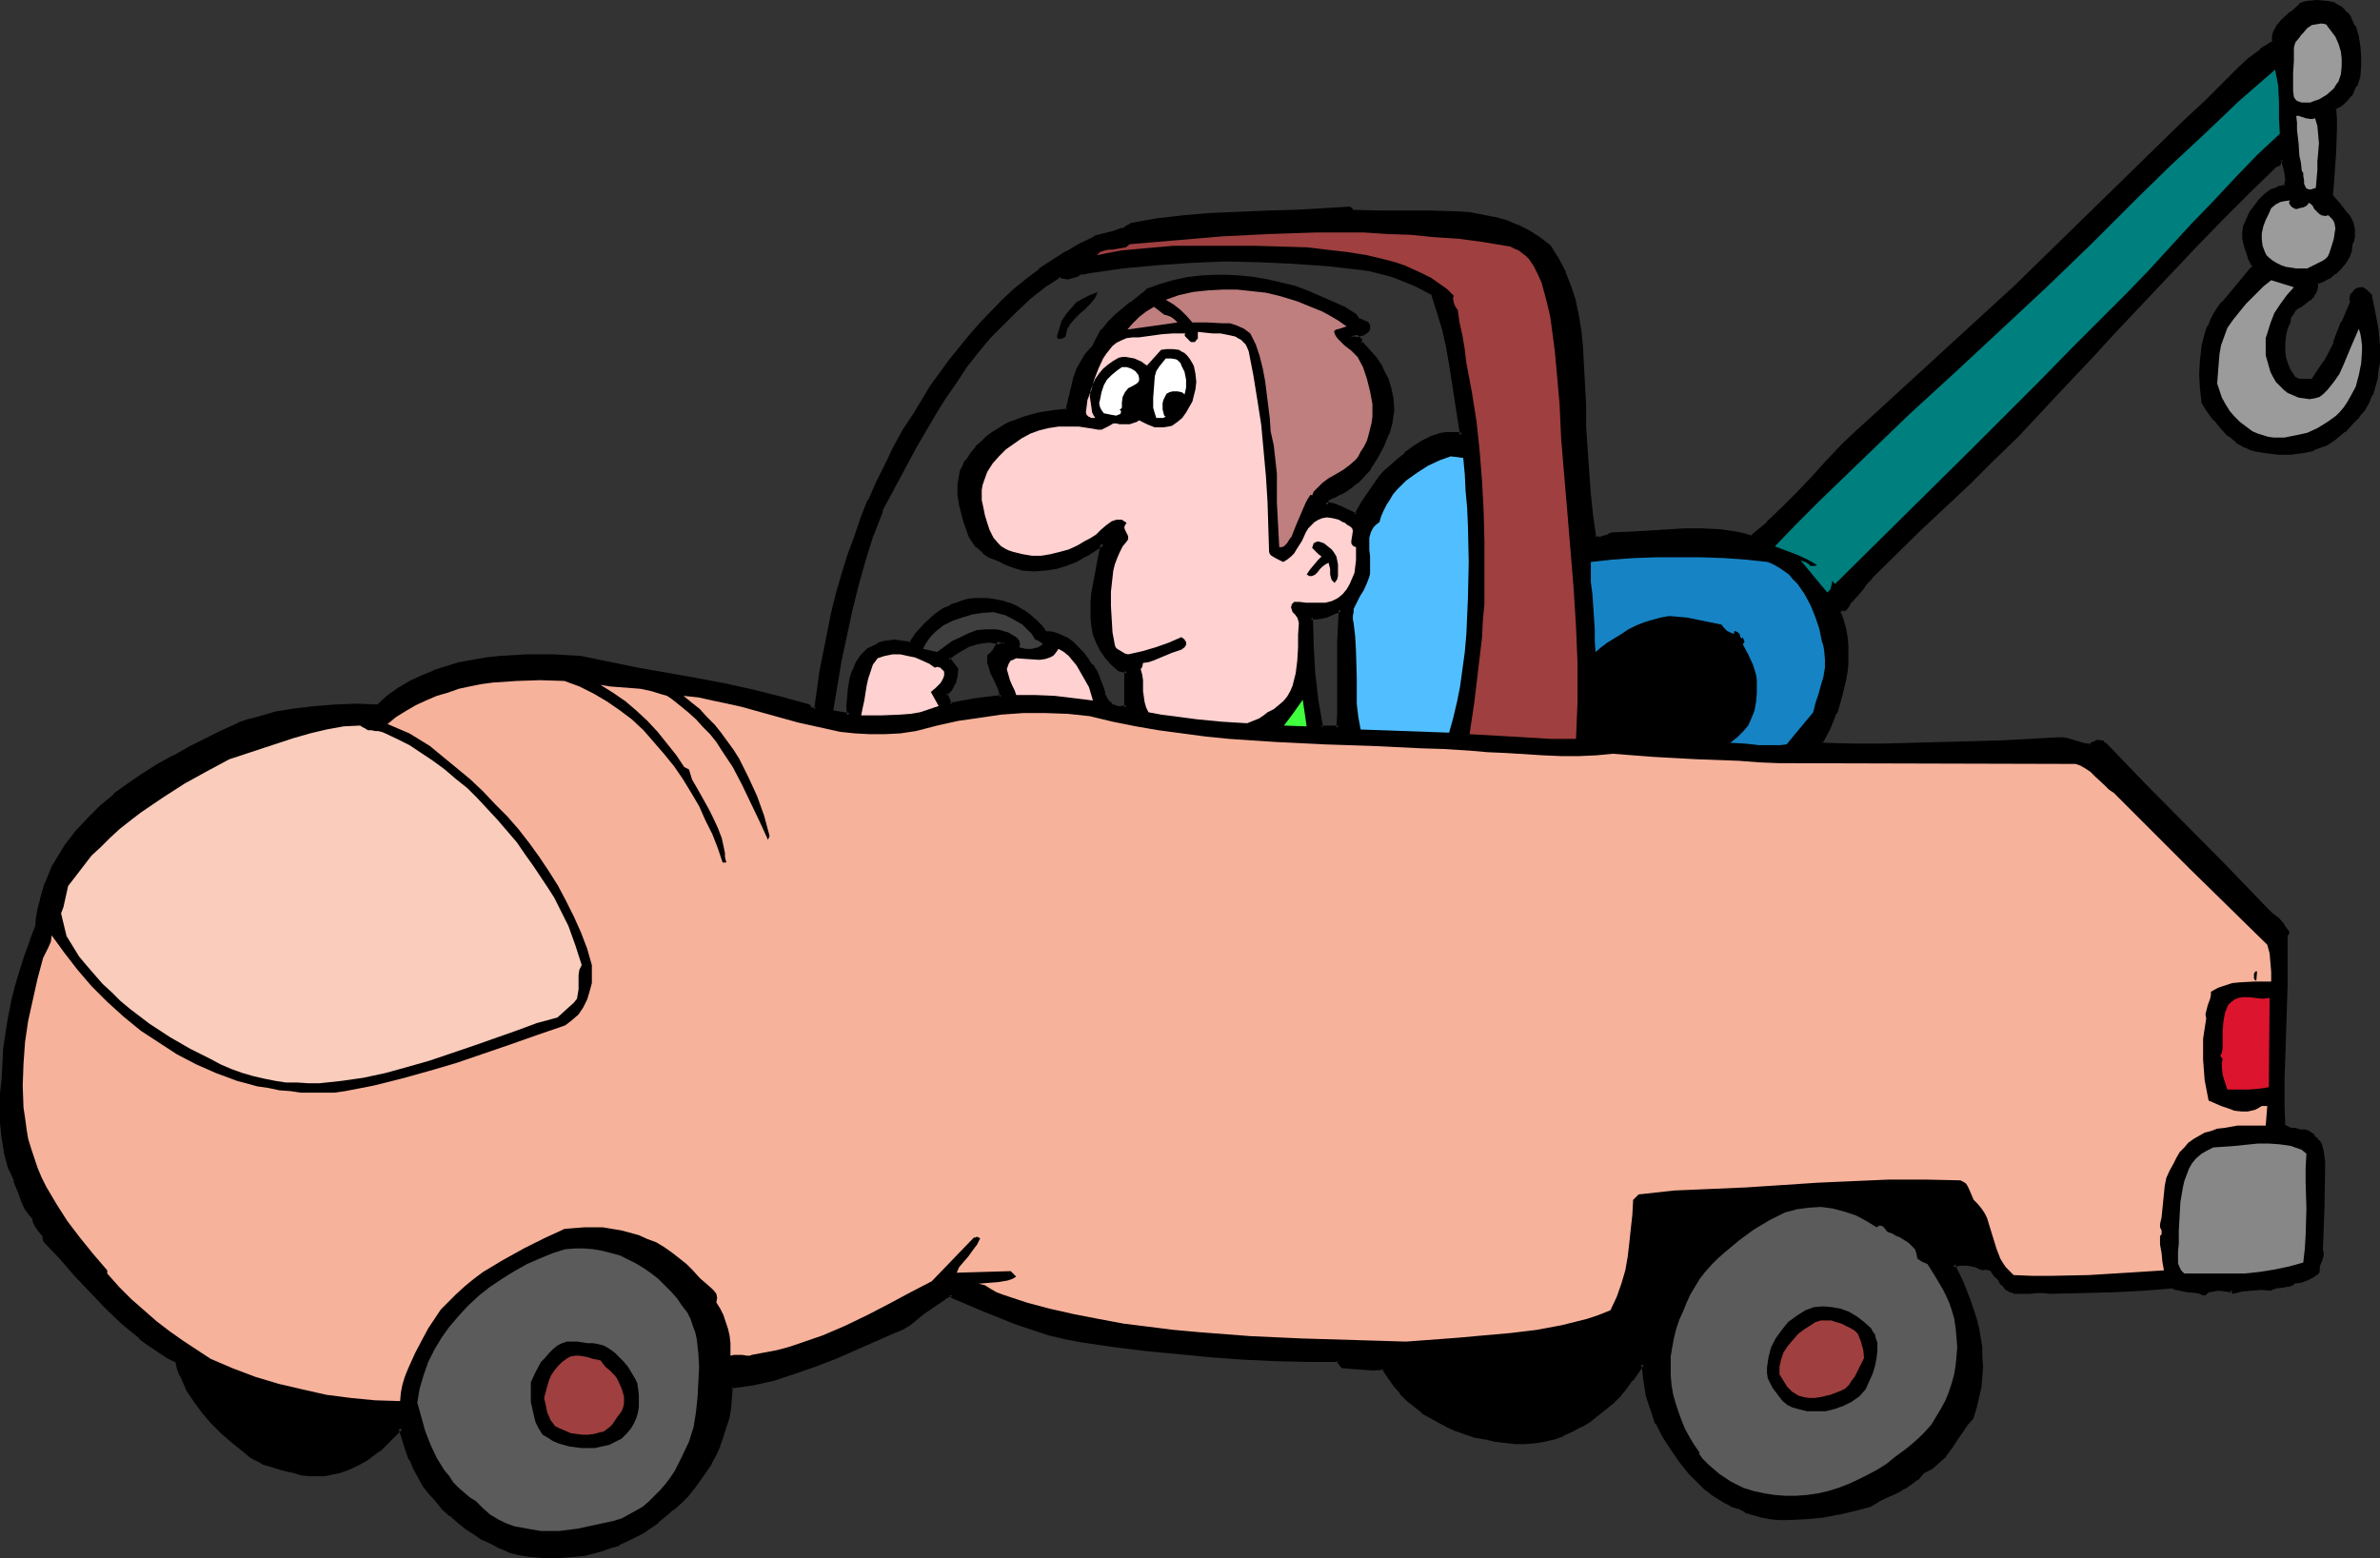
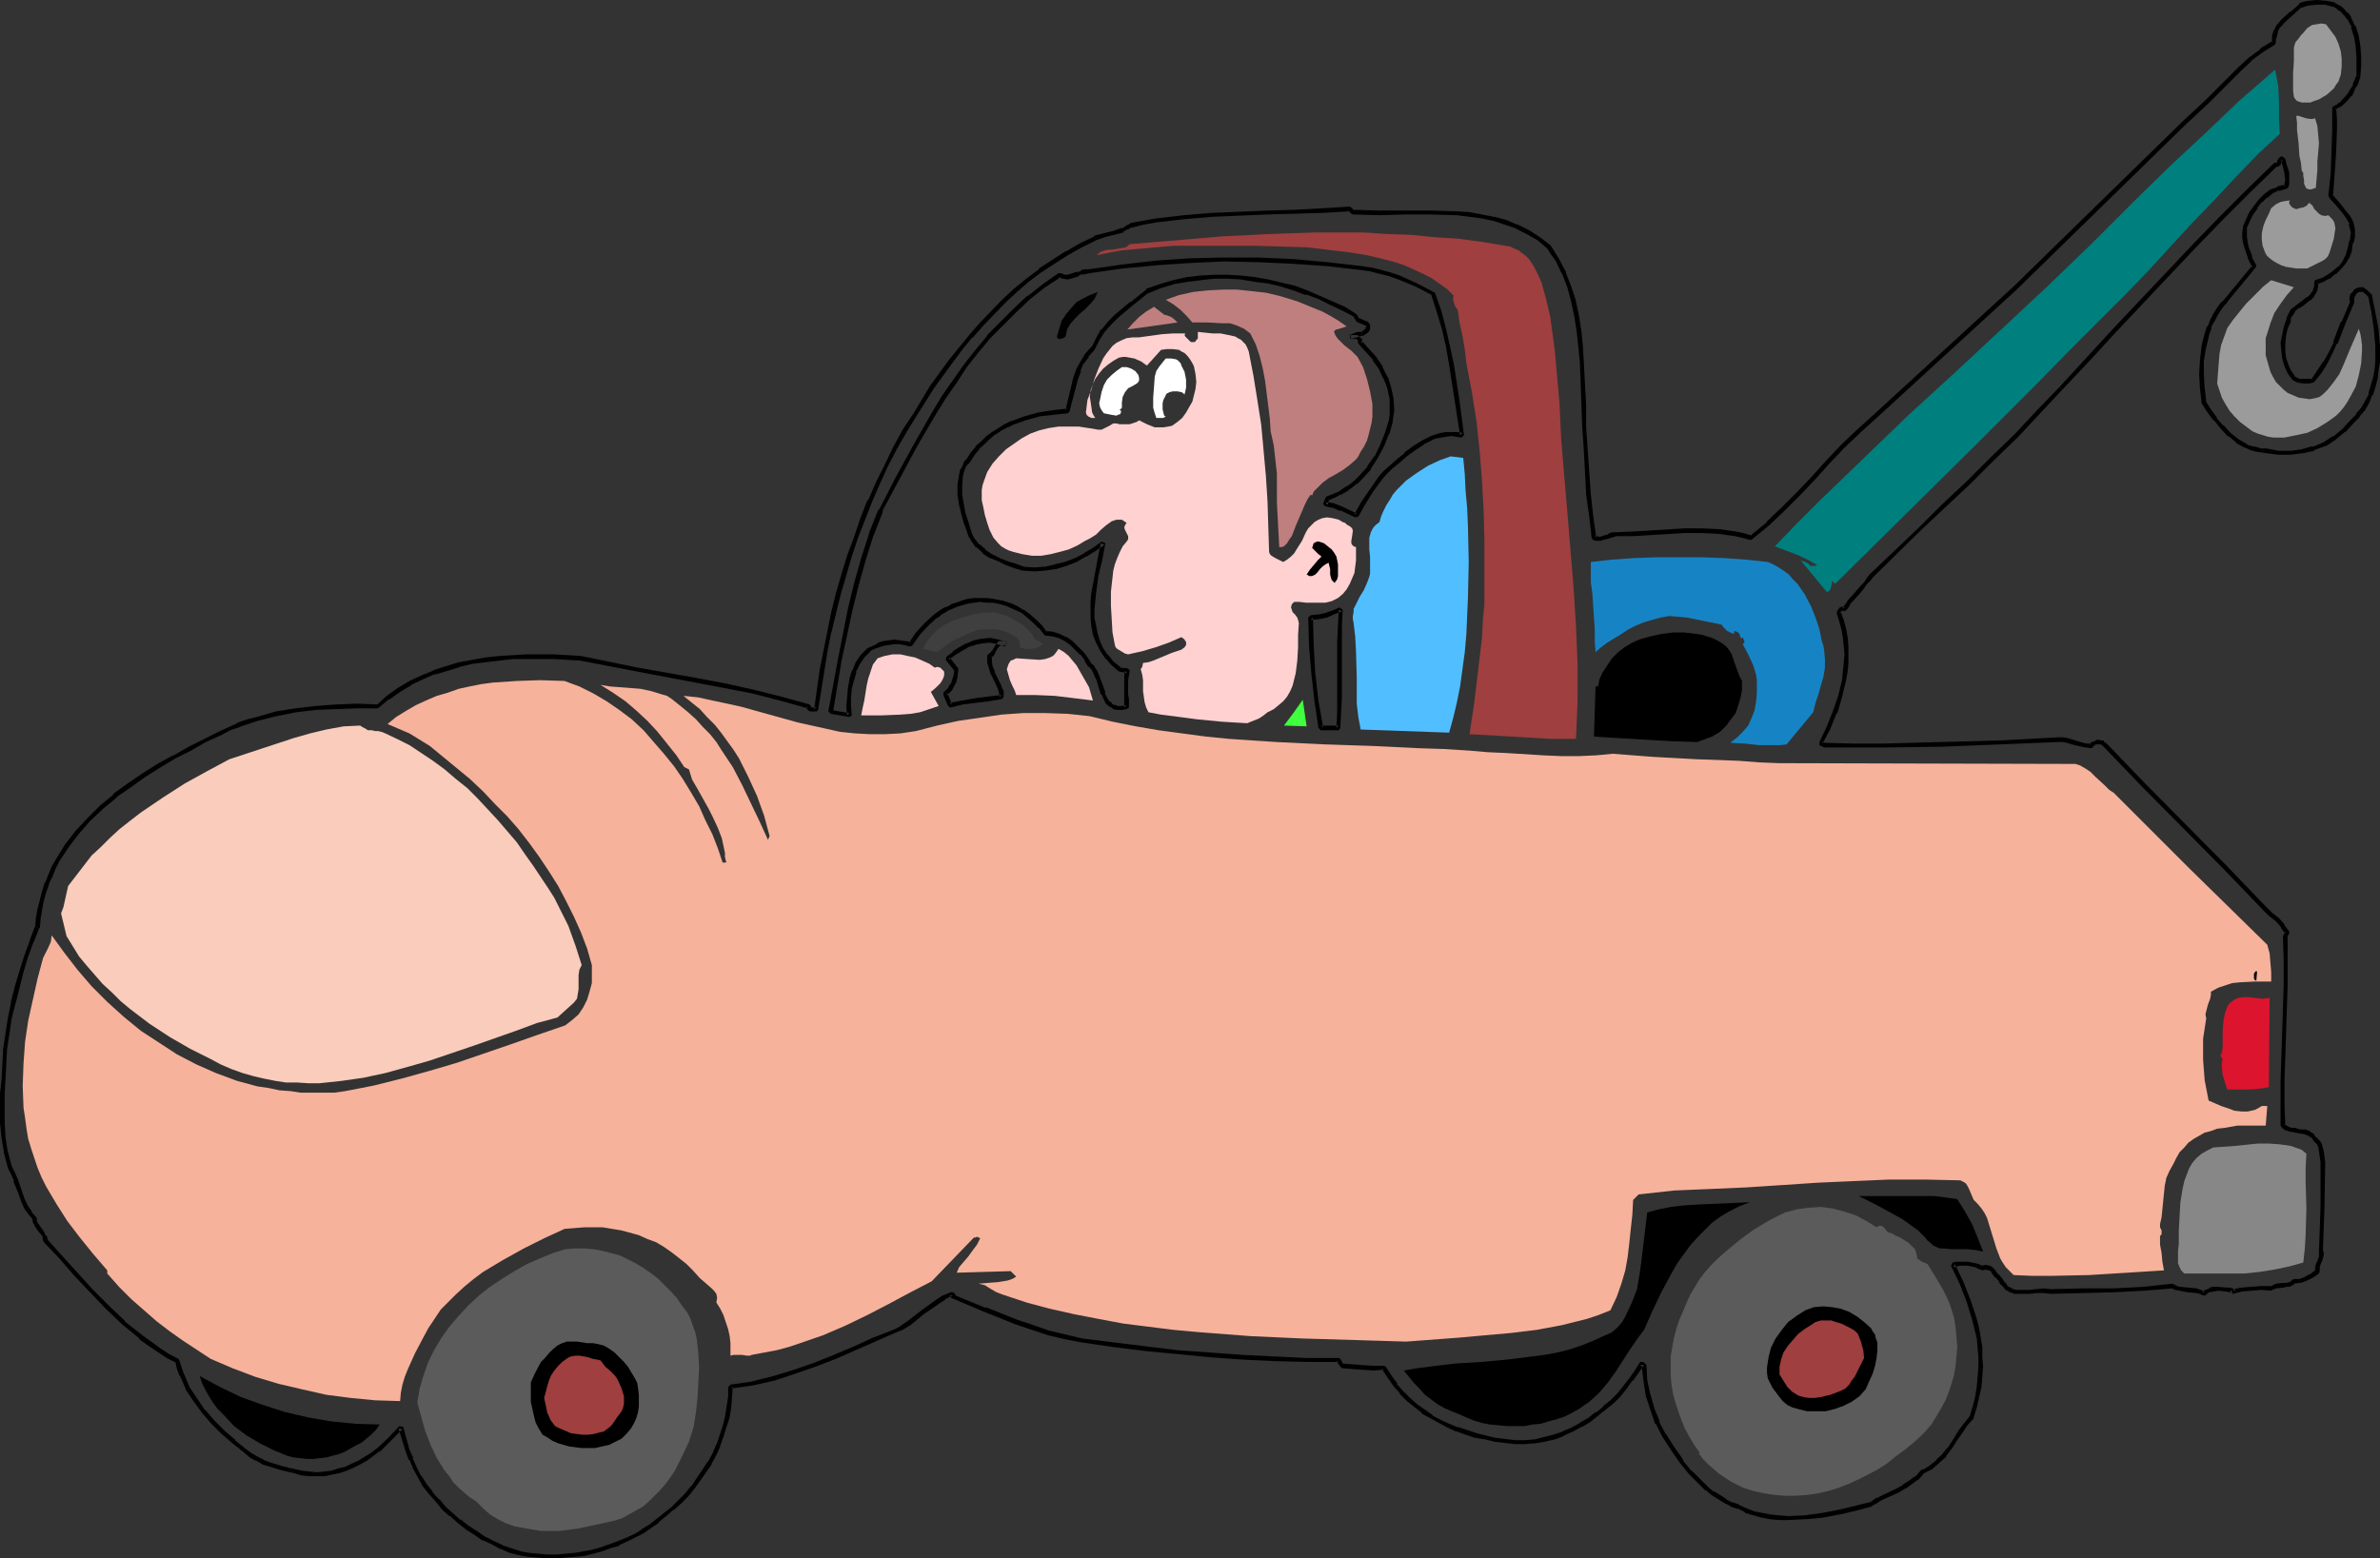
<svg xmlns="http://www.w3.org/2000/svg" xmlns:ns1="http://sodipodi.sourceforge.net/DTD/sodipodi-0.dtd" xmlns:ns2="http://www.inkscape.org/namespaces/inkscape" version="1.0" width="129.98mm" height="85.132mm" id="svg45" ns1:docname="Tow Truck Driver.wmf">
  <rect width="100%" height="100%" fill="#333333" stroke="none" />
  <ns1:namedview id="namedview45" pagecolor="#ffffff" bordercolor="#000000" borderopacity="0.25" ns2:showpageshadow="2" ns2:pageopacity="0.0" ns2:pagecheckerboard="0" ns2:deskcolor="#d1d1d1" ns2:document-units="mm" />
  <defs id="defs1">
    <pattern id="WMFhbasepattern" patternUnits="userSpaceOnUse" width="6" height="6" x="0" y="0" />
  </defs>
-   <path style="fill:#000000;fill-opacity:1;fill-rule:evenodd;stroke:none" d="m 272.619,150.294 h 3.717 v -3.232 l 0.162,-2.909 v -5.979 -5.818 l 0.162,-3.232 v -3.232 l -1.454,0.646 -1.454,0.485 -1.616,0.323 -1.616,0.162 0.162,5.818 0.485,5.818 0.646,5.495 z m -264.862,41.048 0.162,-1.778 0.323,-1.939 0.323,-1.778 0.646,-1.778 0.485,-1.616 0.646,-1.778 0.808,-1.454 0.808,-1.616 1.939,-3.071 2.101,-2.747 2.424,-2.586 2.586,-2.586 2.747,-2.262 2.909,-2.262 3.07,-2.101 3.07,-1.939 3.232,-1.778 3.07,-1.778 3.232,-1.616 3.232,-1.616 1.778,-0.808 1.939,-0.808 1.778,-0.646 1.939,-0.646 3.878,-0.97 4.202,-0.646 4.04,-0.646 4.202,-0.162 4.363,-0.162 h 4.202 l 2.262,-1.778 2.101,-1.454 2.424,-1.454 2.424,-1.293 2.586,-0.97 2.586,-0.808 2.586,-0.808 2.747,-0.485 2.747,-0.485 2.747,-0.323 2.747,-0.162 2.747,-0.162 h 5.656 l 5.656,0.323 11.797,2.262 11.797,2.262 5.979,1.131 5.979,1.293 5.656,1.454 5.818,1.454 v 0.323 l 0.162,0.162 0.323,0.162 h 1.131 l 1.131,-8.08 0.808,-3.879 0.646,-4.04 0.97,-4.04 0.97,-3.879 1.131,-3.879 1.131,-3.879 1.293,-3.717 1.454,-3.879 1.454,-3.717 1.616,-3.717 1.778,-3.555 1.939,-3.717 1.939,-3.394 2.101,-3.555 3.555,-5.495 3.717,-5.333 2.101,-2.747 2.101,-2.424 2.262,-2.586 4.525,-4.687 2.424,-2.262 2.586,-2.101 2.586,-1.939 2.586,-1.939 2.909,-1.778 2.909,-1.616 2.909,-1.454 1.939,-0.485 1.778,-0.646 1.939,-0.485 0.808,-0.485 0.808,-0.485 2.747,-0.646 2.747,-0.323 5.494,-0.808 5.818,-0.323 5.656,-0.323 5.818,-0.323 h 5.818 l 5.656,-0.323 5.494,-0.323 0.646,0.646 5.494,0.162 5.333,-0.162 h 5.333 l 5.333,0.323 2.586,0.162 2.424,0.323 2.586,0.646 2.424,0.646 2.262,0.97 2.262,1.131 2.262,1.293 2.101,1.616 0.97,1.293 0.808,1.293 1.454,2.747 0.97,3.071 0.97,2.909 0.646,3.071 0.485,3.232 0.323,3.071 0.323,3.071 0.162,4.363 0.162,4.525 0.162,4.525 0.162,4.687 0.646,9.212 0.485,4.687 0.646,4.363 0.646,0.162 0.485,0.162 1.131,-0.323 0.646,-0.323 0.485,-0.162 0.646,-0.162 h 0.485 l 3.555,-0.162 3.555,-0.162 7.11,-0.485 h 3.555 l 3.394,0.162 3.394,0.485 1.616,0.323 1.778,0.485 3.394,-2.909 3.232,-3.071 3.232,-3.232 3.07,-3.232 2.909,-3.232 3.07,-3.232 3.232,-3.071 3.394,-3.071 29.088,-26.665 34.906,-34.099 2.262,-2.101 2.262,-2.101 2.262,-2.262 4.363,-4.363 2.262,-2.101 2.424,-1.778 2.586,-1.778 V 8.08 7.596 l 0.323,-1.131 0.646,-1.131 0.808,-0.97 1.778,-1.616 1.939,-1.616 0.808,-0.323 0.808,-0.162 1.778,-0.162 1.778,0.162 1.616,0.323 0.97,0.485 0.808,0.646 0.646,0.808 0.646,0.808 0.97,1.778 0.646,2.101 0.323,2.101 0.162,2.101 v 1.939 1.939 l -0.808,1.939 -0.485,0.97 -0.646,0.97 -0.646,0.808 -0.808,0.808 -0.808,0.646 -0.97,0.485 0.162,2.262 v 2.101 l -0.162,4.687 -0.323,4.687 -0.323,4.363 0.323,0.485 0.485,0.485 0.97,1.131 0.97,1.131 0.808,1.293 0.646,1.131 0.323,1.293 0.162,0.808 -0.162,0.646 -0.162,0.808 -0.323,0.646 -0.162,1.454 -0.485,1.293 -0.646,1.131 -0.808,1.131 -1.131,0.97 -1.293,0.808 -1.131,0.646 -1.454,0.646 v 0.646 0.646 l -0.323,0.646 -0.323,0.646 -0.808,0.808 -1.131,0.646 -0.97,0.808 -0.97,0.808 -0.485,0.485 -0.323,0.485 -0.162,0.646 -0.162,0.646 -0.485,1.454 -0.485,1.454 -0.162,1.616 0.162,1.616 0.162,1.616 0.323,1.454 0.646,1.454 0.97,1.293 0.97,0.323 0.97,0.162 h 1.131 l 0.808,-0.162 1.454,-1.778 1.131,-1.939 1.131,-2.101 0.97,-1.939 1.616,-4.202 1.778,-4.202 v -0.323 -0.485 l 0.162,-0.646 0.485,-0.646 0.485,-0.323 0.646,-0.162 h 0.323 l 0.323,0.162 0.323,0.162 0.646,0.485 0.485,0.646 0.646,3.232 0.485,3.394 0.323,3.394 v 1.778 1.778 l -0.162,1.616 -0.323,1.778 -0.485,1.616 -0.485,1.616 -0.646,1.454 -0.97,1.454 -0.97,1.454 -1.293,1.293 -1.616,1.778 -1.939,1.616 -2.101,1.131 -2.262,0.97 -2.262,0.646 -2.424,0.323 h -2.424 l -2.586,-0.485 -1.131,-0.162 -1.131,-0.162 -0.97,-0.323 -0.97,-0.323 -1.778,-1.131 -1.778,-1.293 -1.454,-1.616 -1.454,-1.616 -1.131,-1.778 -1.131,-1.616 -0.323,-2.909 -0.162,-2.909 v -2.909 l 0.485,-2.747 0.646,-2.747 0.485,-1.293 0.485,-1.293 0.646,-1.131 0.808,-1.293 0.97,-1.131 0.97,-1.293 5.333,-6.303 -0.808,-1.939 -0.808,-2.101 -0.162,-0.97 -0.162,-1.131 v -0.97 -1.131 l 0.646,-1.454 0.808,-1.293 0.808,-1.454 0.97,-1.131 1.131,-1.131 1.131,-0.808 1.454,-0.646 1.616,-0.323 0.162,-0.646 0.162,-0.808 -0.162,-1.454 -0.485,-1.454 -0.323,-1.454 h -0.323 -0.162 l -0.162,0.485 -0.162,0.485 -0.323,0.162 h -0.323 l -5.656,5.495 -5.656,5.656 -5.494,5.656 -5.494,5.818 -5.494,5.818 -5.494,5.818 -5.494,5.979 -5.494,5.979 -4.686,4.848 -4.525,4.848 -5.01,4.848 -4.848,4.848 -5.171,4.848 -4.848,4.687 -10.019,9.696 -0.646,0.808 -0.646,0.808 -0.808,0.97 -0.808,0.97 -1.616,1.778 -0.646,0.808 -0.485,0.97 -0.323,-0.162 h -0.323 l -0.646,0.646 0.646,1.778 0.485,1.778 0.323,1.616 0.162,1.778 v 1.778 1.778 l -0.162,1.778 -0.162,1.616 -0.97,3.394 -0.97,3.394 -1.454,3.232 -1.454,3.071 0.646,0.485 5.979,0.162 h 6.141 l 12.12,-0.323 12.12,-0.485 11.958,-0.485 h 0.97 l 0.808,0.162 1.616,0.485 1.616,0.485 0.808,0.162 h 0.97 l 0.162,-0.323 0.323,-0.162 0.646,-0.323 h 0.97 l 0.323,0.162 0.323,0.323 8.08,8.404 8.242,8.404 8.403,8.404 8.242,8.565 1.293,1.293 1.454,1.131 1.131,1.293 0.97,1.454 -0.485,0.646 0.162,5.01 v 5.01 l -0.323,10.02 -0.162,5.01 -0.162,4.687 -0.162,4.848 0.162,4.525 0.808,0.485 0.808,0.323 0.97,0.162 0.97,0.162 0.97,0.162 0.808,0.323 0.808,0.646 0.323,0.323 0.323,0.485 0.646,0.485 0.323,0.646 0.162,1.131 0.162,1.131 0.162,1.131 v 4.525 l -0.162,4.848 v 4.525 l -0.323,4.363 0.162,0.323 v 0.646 l -0.162,0.485 -0.162,0.485 -0.485,1.131 v 0.485 0.646 l -1.131,0.808 -1.131,0.808 -1.293,0.323 -1.293,0.162 -0.323,0.323 -0.485,0.323 -0.646,0.162 h -0.646 l -1.616,0.162 -0.485,0.162 -0.485,0.323 h -2.101 -1.939 l -1.939,0.323 -1.939,0.323 v -0.323 h -0.646 -0.808 l -1.616,-0.162 h -0.808 l -0.808,0.162 -0.808,0.323 -0.485,0.485 -0.646,-0.323 -0.97,-0.323 -1.616,-0.162 -1.778,-0.162 -0.646,-0.162 -0.646,-0.485 -6.141,0.485 -6.141,0.323 -6.302,0.162 h -3.232 l -3.555,0.162 -1.454,-0.162 h -1.454 l -1.454,0.162 -1.293,0.162 -1.293,-0.162 h -0.646 l -0.646,-0.323 -0.485,-0.323 -0.485,-0.323 -0.485,-0.646 -0.485,-0.646 -0.808,-0.97 -0.808,-0.97 -0.485,-0.485 -0.485,-0.162 -0.646,-0.162 -0.646,0.162 -0.646,-0.323 -0.808,-0.162 -1.616,-0.323 -1.454,-0.162 -0.808,0.162 -0.808,0.162 1.939,3.717 1.454,3.717 1.131,3.717 0.485,1.939 0.323,2.101 0.323,1.939 0.162,1.939 v 1.939 l -0.162,2.101 -0.162,2.101 -0.323,1.939 -0.485,2.101 -0.646,2.101 -1.293,1.454 -1.131,1.616 -0.97,1.616 -1.131,1.616 -1.131,1.616 -1.454,1.293 -1.454,1.293 -0.808,0.485 -0.97,0.485 -1.131,1.293 -1.293,0.97 -1.293,0.808 -1.293,0.808 -2.909,1.131 -1.293,0.808 -1.293,0.808 -3.232,0.808 -3.394,0.808 -3.394,0.646 -3.717,0.485 h -3.394 -1.778 l -1.778,-0.162 -1.778,-0.323 -1.778,-0.485 -1.616,-0.485 -1.616,-0.808 -1.293,-0.485 -1.454,-0.646 -1.293,-0.808 -1.131,-0.808 -1.293,-0.97 -1.131,-1.131 -2.262,-2.262 -1.939,-2.424 -1.778,-2.586 -1.616,-2.586 -1.454,-2.586 -1.131,-2.909 -0.808,-2.909 -0.485,-3.071 -0.323,-2.909 -0.485,-0.485 -0.97,1.616 -1.293,1.778 -1.131,1.454 -1.293,1.616 -1.454,1.454 -1.616,1.293 -1.454,1.293 -1.778,1.131 -1.616,1.131 -1.778,0.97 -1.939,0.808 -1.778,0.646 -1.939,0.485 -2.101,0.323 -1.939,0.162 h -2.101 l -4.04,-0.485 -2.101,-0.323 -1.939,-0.485 -1.939,-0.646 -1.778,-0.646 -1.939,-0.646 -1.778,-0.97 -1.778,-0.97 -1.616,-1.131 -1.454,-1.131 -1.616,-1.293 -1.454,-1.454 -1.293,-1.616 -1.131,-1.616 -1.131,-1.778 h -2.262 l -2.262,-0.162 -2.101,-0.162 -2.101,-0.162 -0.646,-1.131 -6.626,-0.162 -6.626,-0.162 -6.787,-0.323 -6.626,-0.485 -6.626,-0.646 -6.626,-0.646 -6.626,-0.808 -6.464,-0.97 -3.555,-0.646 -3.394,-0.808 -3.232,-1.131 -3.394,-1.131 -6.464,-2.586 -6.464,-2.586 -0.323,-0.646 -1.616,0.808 -1.454,0.97 -2.909,2.101 -2.909,2.101 -1.454,0.97 -1.616,0.808 -4.04,1.778 -4.04,1.778 -4.202,1.616 -4.04,1.778 -4.202,1.454 -4.202,1.293 -4.525,0.97 -2.262,0.485 -2.262,0.323 -0.162,2.101 -0.162,2.101 -0.323,1.939 -0.485,2.101 -0.646,1.939 -0.808,1.778 -0.808,1.939 -0.97,1.778 -0.97,1.778 -1.293,1.616 -1.131,1.616 -1.293,1.616 -1.454,1.454 -1.454,1.293 -1.616,1.293 -1.616,1.293 -1.454,1.131 -1.454,0.97 -1.616,0.97 -1.616,0.808 -1.778,0.808 -1.778,0.646 -1.778,0.485 -1.778,0.485 -1.778,0.485 -1.939,0.162 -1.939,0.323 h -1.778 -1.939 -1.939 l -1.778,-0.323 -1.939,-0.323 -1.939,-0.485 -1.939,-0.646 -1.778,-0.97 -1.778,-0.97 -1.778,-0.97 -1.616,-1.131 -1.778,-1.293 -1.616,-1.454 -1.454,-1.293 -1.293,-1.616 -1.454,-1.616 -1.131,-1.616 -1.131,-1.616 -0.97,-1.778 -0.808,-1.939 -0.646,-1.778 -1.454,-4.687 -2.262,2.424 -2.262,2.101 -1.293,0.97 -1.293,0.808 -1.454,0.808 -1.293,0.808 -1.454,0.485 -1.454,0.485 -1.454,0.485 -1.616,0.162 -1.454,0.162 -1.616,-0.162 -1.454,-0.162 -1.616,-0.323 -1.454,-0.323 -1.293,-0.485 -2.586,-0.646 -1.293,-0.485 -1.131,-0.646 -1.293,-0.808 -1.131,-0.808 -2.262,-1.939 -2.262,-1.939 -2.101,-2.101 -1.939,-2.262 -1.778,-2.262 -1.454,-2.586 -1.293,-2.586 -0.485,-1.454 -0.323,-1.454 -2.101,-1.131 -1.778,-1.131 -1.939,-1.293 -1.778,-1.454 -3.555,-2.909 -3.394,-3.232 -3.232,-3.394 -3.232,-3.394 -3.07,-3.555 -3.232,-3.394 -0.162,-0.808 -0.323,-0.485 -0.808,-1.131 -0.646,-0.97 -0.323,-0.485 v -0.646 L 6.141,250.49 5.494,249.197 4.848,247.904 4.202,246.612 3.232,243.703 2.747,242.248 2.101,240.955 1.293,237.885 0.646,234.814 0.485,231.905 v -3.071 -3.071 l 0.162,-2.909 0.485,-6.141 0.323,-3.232 0.646,-3.232 0.646,-3.232 0.808,-3.232 0.808,-3.232 1.131,-3.071 0.97,-3.071 z m 163.701,-44.28 3.878,0.646 -0.162,-1.939 0.162,-1.778 v -1.939 l 0.485,-1.778 0.485,-1.778 0.808,-1.454 0.97,-1.616 1.293,-1.293 0.97,-0.485 0.97,-0.485 1.131,-0.323 0.97,-0.162 1.131,-0.162 1.131,0.162 h 1.131 l 1.131,0.323 1.454,-2.101 1.778,-1.939 1.939,-1.778 0.97,-0.646 1.131,-0.646 1.131,-0.646 1.131,-0.485 1.131,-0.323 1.293,-0.323 1.131,-0.162 1.293,-0.162 1.293,0.162 1.454,0.162 1.616,0.323 1.454,0.323 1.454,0.646 1.454,0.808 1.293,0.97 1.293,1.131 1.131,1.131 0.97,1.293 1.616,0.162 1.293,0.485 1.293,0.646 1.293,0.808 0.97,0.97 1.131,1.131 0.97,1.131 0.808,1.293 0.485,0.485 0.485,0.646 0.646,1.454 0.485,1.616 0.485,1.616 0.646,1.454 0.485,0.485 0.485,0.485 0.485,0.323 0.808,0.162 h 0.97 0.97 v -1.778 -0.97 -0.97 l -0.162,-1.939 0.162,-0.97 0.162,-0.97 -1.616,-0.323 -1.616,-1.293 -1.131,-1.454 -0.97,-1.454 -0.808,-1.454 -0.485,-1.616 -0.323,-1.616 -0.162,-1.778 v -1.616 -1.778 l 0.162,-1.778 0.646,-3.394 0.646,-3.394 0.646,-3.394 -1.778,1.293 -1.939,1.131 -1.939,0.97 -2.101,0.97 -2.101,0.485 -2.101,0.485 h -2.262 -2.262 l -1.616,-0.646 -1.778,-0.646 -1.616,-0.646 -1.616,-0.808 -1.454,-0.97 -1.293,-1.131 -1.131,-1.293 -0.323,-0.808 -0.485,-0.97 -0.485,-1.616 -0.485,-1.939 -0.485,-1.939 -0.323,-1.939 v -1.939 l 0.162,-1.939 0.323,-0.97 0.323,-0.808 0.485,-0.808 0.485,-0.808 0.97,-1.293 0.808,-1.131 1.131,-0.97 0.97,-0.97 1.293,-0.97 1.131,-0.808 1.293,-0.646 1.293,-0.646 2.747,-1.131 2.909,-0.646 2.909,-0.485 3.07,-0.323 1.616,-6.787 0.646,-1.616 0.646,-1.616 0.97,-1.454 1.293,-1.454 0.97,-1.939 1.131,-1.616 1.293,-1.616 1.454,-1.454 3.07,-2.586 3.232,-2.586 2.747,-1.131 2.747,-0.646 2.747,-0.646 2.747,-0.323 2.909,-0.162 h 2.747 2.747 l 2.747,0.485 2.747,0.485 2.747,0.485 2.747,0.808 2.586,0.97 2.586,0.97 2.586,1.131 2.424,1.293 2.424,1.293 0.323,0.485 0.162,0.323 0.808,0.485 0.646,0.323 0.485,0.162 0.323,0.323 -0.162,0.646 -0.162,0.485 -0.485,0.323 -0.485,0.162 -0.646,0.162 -0.646,0.162 -1.131,0.323 h 1.131 l 0.646,0.485 0.162,0.323 v 0.162 0.162 l 1.454,1.616 1.616,1.778 1.131,1.939 1.131,2.101 0.808,2.101 0.323,2.101 0.162,2.424 v 1.131 l -0.323,1.131 -0.646,2.586 -1.131,2.424 -1.131,2.424 -1.454,2.262 -1.778,1.939 -0.97,0.97 -1.131,0.808 -0.97,0.808 -1.293,0.646 -1.131,0.646 -1.454,0.485 -0.323,1.293 h 0.97 l 0.808,0.162 1.454,0.646 3.07,1.293 1.616,-2.424 1.616,-2.747 1.778,-2.424 0.97,-1.131 1.131,-1.131 1.616,-1.293 1.616,-1.293 1.778,-1.454 1.616,-0.97 1.939,-0.97 0.97,-0.323 0.97,-0.323 0.97,-0.162 1.131,-0.162 0.97,0.162 1.131,0.162 -0.97,-7.434 -1.131,-7.272 -0.646,-3.555 -0.808,-3.717 -1.131,-3.717 -1.293,-3.555 -3.394,-1.778 -3.555,-1.616 -1.939,-0.646 -1.778,-0.485 -1.939,-0.323 -1.939,-0.323 -7.11,-0.97 -7.11,-0.485 -7.11,-0.323 -7.11,-0.162 -7.11,0.323 -7.11,0.485 -6.787,0.808 -6.787,0.808 -0.97,0.162 -0.646,0.162 -0.808,0.323 -1.616,0.485 -0.646,0.162 h -0.808 l -0.646,-0.323 -3.394,2.101 -3.07,2.424 -2.747,2.586 -2.747,2.747 -2.747,2.747 -2.424,3.071 -2.424,3.071 -2.262,3.232 -2.101,3.071 -2.101,3.394 -3.878,6.787 -3.717,6.626 -3.394,6.626 -1.939,5.01 -1.616,5.01 -1.454,5.171 -1.293,5.171 -2.262,10.666 z m 23.594,-3.717 0.97,2.262 2.747,-0.646 2.586,-0.323 2.586,-0.323 2.909,-0.323 -0.162,-1.131 -0.485,-0.97 -0.323,-1.131 -0.485,-0.97 -0.485,-0.97 -0.485,-0.97 -0.162,-1.131 v -1.293 l 0.485,-0.323 0.323,-0.485 0.646,-1.131 0.323,-0.485 0.485,-0.162 0.485,-0.162 0.323,0.162 0.323,0.162 -1.616,-0.485 -1.778,-0.323 -1.616,0.162 -1.454,0.323 -1.616,0.646 -1.293,0.646 -1.454,0.97 -1.293,0.97 1.939,2.262 -0.162,1.454 -0.485,1.293 -0.646,1.293 z" id="path1" />
  <path style="fill:#000000;fill-opacity:1;fill-rule:evenodd;stroke:none" d="m 272.134,150.294 0.485,0.485 h 3.717 l 0.323,-0.485 0.162,-3.232 0.162,-2.909 v -5.979 -5.818 -3.232 l 0.162,-3.232 -0.646,-0.485 -1.454,0.646 v 0 l -1.454,0.485 h 0.162 l -1.616,0.323 -1.616,0.162 -0.485,0.485 0.162,5.818 0.485,5.818 v 0 l 0.646,5.656 0.808,5.495 0.97,-0.162 -0.97,-5.495 -0.646,-5.656 v 0.162 l -0.323,-5.818 -0.162,-5.818 -0.485,0.485 1.778,-0.162 1.616,-0.323 v 0 l 1.454,-0.646 v 0 l 1.616,-0.646 -0.646,-0.323 -0.162,3.232 -0.162,3.232 v 5.818 5.979 2.909 l -0.162,3.232 0.485,-0.485 h -3.717 l 0.485,0.323 z" id="path2" />
  <path style="fill:#000000;fill-opacity:1;fill-rule:evenodd;stroke:none" d="m 8.08,191.665 0.162,-0.162 0.162,-1.939 0.323,-1.939 0.323,-1.778 v 0.162 l 0.485,-1.778 0.646,-1.778 -0.162,0.162 0.808,-1.616 0.646,-1.616 0.808,-1.616 v 0 l 1.939,-2.909 2.101,-2.747 v 0 l 2.262,-2.586 2.747,-2.586 2.747,-2.262 h -0.162 l 3.07,-2.101 2.909,-2.101 3.07,-1.939 3.232,-1.939 v 0 l 3.232,-1.616 3.07,-1.778 3.232,-1.454 1.778,-0.97 1.939,-0.646 h -0.162 l 1.939,-0.646 1.939,-0.646 3.878,-0.97 v 0 l 4.04,-0.808 4.202,-0.485 h -0.162 l 4.202,-0.162 4.363,-0.162 h 4.202 l 0.323,-0.162 2.101,-1.778 v 0.162 l 2.262,-1.616 2.424,-1.454 h -0.162 l 2.424,-1.131 2.586,-1.131 -0.162,0.162 2.747,-0.808 2.586,-0.808 h -0.162 l 2.747,-0.646 2.747,-0.323 2.747,-0.323 v 0 l 2.747,-0.323 h 2.747 5.656 l 5.656,0.323 h -0.162 l 11.797,2.262 11.958,2.262 5.979,1.131 5.818,1.131 v 0 l 5.656,1.454 5.818,1.616 -0.323,-0.323 v 0.323 l 0.162,0.162 0.162,0.162 0.162,0.162 0.323,0.162 h 0.162 1.131 l 0.323,-0.323 1.293,-8.08 0.646,-4.04 0.808,-4.04 v 0.162 l 0.97,-4.04 0.97,-3.879 1.131,-3.879 1.131,-3.879 1.293,-3.879 1.454,-3.717 v 0 l 1.454,-3.717 v 0 l 1.616,-3.717 1.616,-3.555 1.939,-3.717 1.939,-3.394 v 0 l 2.101,-3.394 3.555,-5.656 3.878,-5.333 1.939,-2.586 v 0 l 2.101,-2.586 v 0.162 l 2.262,-2.586 4.525,-4.687 2.424,-2.262 v 0 l 2.424,-2.101 2.586,-1.939 v 0 l 2.747,-1.778 2.747,-1.778 v 0 l 2.909,-1.616 2.909,-1.454 v 0 l 1.778,-0.646 1.939,-0.485 1.939,-0.485 v -0.162 l 0.808,-0.485 h 0.162 l 0.808,-0.485 -0.162,0.162 2.586,-0.646 2.747,-0.485 5.656,-0.646 5.656,-0.485 v 0 l 11.474,-0.485 5.818,-0.162 5.656,-0.162 5.494,-0.323 -0.323,-0.162 0.646,0.646 0.323,0.162 5.494,0.162 5.333,-0.162 h 5.333 l 5.333,0.162 v 0 l 2.586,0.323 2.424,0.323 2.424,0.485 v 0 l 2.424,0.808 2.424,0.808 h -0.162 l 2.262,1.131 v 0 l 2.262,1.293 2.101,1.778 -0.162,-0.162 0.808,1.293 0.97,1.293 v 0 l 1.293,2.747 v -0.162 l 1.131,2.909 0.808,3.071 v 0 l 0.646,3.071 0.485,3.071 0.323,3.071 0.323,3.232 V 74.662 l 0.323,8.888 0.162,4.525 0.323,4.687 0.485,9.212 v 0.162 l 0.646,4.525 0.485,4.363 0.323,0.485 0.646,0.162 v 0 h 0.646 0.162 l 1.131,-0.323 0.646,-0.162 0.485,-0.162 0.646,-0.162 h -0.162 l 0.646,-0.162 h -0.162 3.555 l 10.666,-0.646 h 3.555 l 3.394,0.162 v 0 l 3.394,0.485 v 0 l 1.454,0.323 1.778,0.485 0.323,-0.162 3.555,-2.909 v 0 l 3.232,-3.071 3.232,-3.232 3.07,-3.232 2.909,-3.232 3.07,-3.232 3.232,-3.071 3.394,-3.071 29.088,-26.665 34.906,-34.099 2.262,-2.101 2.262,-2.101 6.626,-6.626 2.262,-2.101 h -0.162 l 2.424,-1.778 v 0 l 2.586,-1.616 0.162,-0.485 V 8.08 8.242 l 0.162,-0.646 v 0.162 l 0.323,-1.293 -0.162,0.162 0.646,-1.131 v 0.162 l 0.808,-0.97 1.778,-1.616 v 0 l 1.778,-1.616 v 0.162 l 0.808,-0.323 v 0 l 0.808,-0.162 h -0.162 l 1.778,-0.162 h -0.162 1.778 v 0 l 1.778,0.485 -0.162,-0.162 0.97,0.646 h -0.162 l 0.808,0.485 v 0 l 0.646,0.808 V 3.071 l 0.646,0.97 V 3.879 l 0.97,1.778 h -0.162 l 0.646,2.101 V 7.596 l 0.323,2.101 0.162,2.101 v 0 1.939 1.939 -0.162 l 0.808,0.323 V 15.676 l 0.162,-1.939 v -1.939 -0.162 l -0.162,-2.101 -0.323,-2.101 v 0 l -0.646,-2.101 h -0.162 l -0.808,-1.778 V 3.394 l -0.646,-0.808 h -0.162 l -0.646,-0.808 v 0 l -0.808,-0.646 h -0.162 l -0.808,-0.485 -0.162,-0.162 -1.616,-0.323 h -0.162 L 478.335,0 h -0.162 l -1.616,0.162 h -0.162 l -0.808,0.162 v 0 l -0.97,0.323 v 0.162 l -1.778,1.616 h -0.162 l -1.778,1.616 -0.808,0.97 -0.162,0.162 -0.485,0.97 -0.162,0.162 -0.323,1.131 v 0 0.646 0 0.646 l 0.162,-0.323 -2.586,1.616 v 0.162 l -2.424,1.778 v 0 l -2.262,2.101 -6.626,6.626 -2.262,2.101 -2.262,2.101 -34.906,34.099 -29.088,26.665 -3.394,3.071 -3.232,3.071 -3.07,3.232 -2.909,3.232 -3.07,3.232 -3.232,3.232 -3.232,3.071 h 0.162 l -3.555,2.909 0.323,-0.162 -1.616,-0.485 -1.616,-0.323 v 0 l -3.394,-0.485 h -0.162 l -3.394,-0.162 h -3.555 l -10.666,0.646 -3.555,0.162 v 0 h -0.485 -0.162 l -0.646,0.162 -0.485,0.323 -0.646,0.162 -0.97,0.323 h 0.162 l -0.646,-0.162 v 0 l -0.485,-0.162 0.323,0.485 -0.646,-4.525 -0.485,-4.525 v 0 l -0.646,-9.212 -0.323,-4.687 v -4.525 l -0.485,-8.888 v 0 l -0.162,-3.071 -0.323,-3.232 -0.485,-3.071 -0.646,-3.071 v -0.162 l -0.97,-2.909 -1.131,-2.909 v -0.162 l -1.454,-2.747 v 0 l -0.808,-1.293 -0.808,-1.293 -0.162,-0.162 -2.101,-1.616 -2.262,-1.454 v 0 l -2.262,-1.131 h -0.162 l -2.262,-0.97 -2.424,-0.646 h -0.162 l -2.424,-0.485 -2.586,-0.485 -2.424,-0.162 h -0.162 l -5.333,-0.162 h -5.333 -5.333 l -5.494,-0.162 0.323,0.162 -0.646,-0.646 -0.323,-0.162 -5.494,0.323 -5.656,0.323 -5.818,0.162 -11.474,0.485 h -0.162 l -5.656,0.485 -5.656,0.646 -2.747,0.485 -2.586,0.485 -0.162,0.162 -0.97,0.485 h 0.162 l -0.808,0.485 v -0.162 l -1.778,0.646 -1.939,0.485 -1.939,0.485 v 0.162 l -3.07,1.454 -2.747,1.616 h -0.162 l -2.747,1.778 -2.747,1.778 v 0.162 l -2.586,1.939 -2.586,2.101 v 0 l -2.424,2.262 -4.525,4.687 -2.262,2.586 v 0 l -2.101,2.586 v 0 l -2.101,2.586 -3.878,5.333 -3.394,5.656 -2.262,3.394 v 0 l -1.939,3.555 -1.778,3.717 -1.778,3.555 -1.616,3.717 h -0.162 l -1.454,3.717 v 0 l -1.293,3.879 -1.454,3.879 -1.131,3.717 -1.131,3.879 -0.97,3.879 -0.808,4.04 v 0 l -0.808,4.04 -0.808,4.04 -1.131,8.08 0.485,-0.323 h -1.131 0.323 l -0.485,-0.162 0.162,0.162 v -0.323 0.162 -0.162 l -0.323,-0.323 -5.818,-1.616 -5.818,-1.454 v 0 l -5.818,-1.293 -5.979,-1.131 -11.958,-2.101 -11.797,-2.424 v 0 l -5.656,-0.323 h -5.656 l -2.747,0.162 -2.747,0.162 v 0 l -2.909,0.323 -2.747,0.485 -2.586,0.485 h -0.162 l -2.586,0.808 -2.586,0.808 -0.162,0.162 -2.424,0.97 -2.424,1.131 v 0 l -2.424,1.454 -2.262,1.616 v 0 l -2.101,1.939 0.162,-0.162 -4.202,-0.162 -4.363,0.162 -4.202,0.323 v 0 l -4.202,0.485 -4.04,0.646 v 0 l -3.878,1.131 -1.939,0.485 -1.939,0.646 -0.162,0.162 -1.778,0.808 -1.778,0.808 -3.232,1.616 -3.232,1.616 -3.07,1.778 h -0.162 l -3.232,1.778 -3.07,1.939 -3.07,2.101 -2.909,2.101 v 0.162 l -2.747,2.262 -2.586,2.586 -2.424,2.586 v 0 l -2.262,2.909 -1.778,2.909 v 0 l -0.97,1.616 -0.646,1.616 -0.646,1.616 -0.162,0.162 -0.485,1.616 -0.485,1.778 v 0.162 l -0.485,1.778 -0.323,1.778 -0.162,1.939 v -0.162 z" id="path3" />
  <path style="fill:#000000;fill-opacity:1;fill-rule:evenodd;stroke:none" d="m 486.415,15.514 -0.808,1.939 h 0.162 l -0.646,0.97 v 0 l -0.485,0.808 v 0 l -0.646,0.808 -0.808,0.808 h 0.162 l -0.97,0.646 h 0.162 l -0.97,0.485 -0.162,0.323 v 2.262 2.101 l -0.162,4.687 -0.162,4.687 v -0.162 l -0.485,4.525 0.162,0.323 0.323,0.485 v 0 l 0.485,0.485 0.97,1.131 v 0 l 0.97,1.131 v 0 l 0.808,1.131 v 0 l 0.646,1.131 h -0.162 l 0.323,1.293 v 0 l 0.162,0.646 v -0.162 l -0.162,0.808 v 0.646 -0.162 l -0.323,0.808 v 0.162 l -0.323,1.454 v -0.162 l -0.323,1.293 v -0.162 l -0.646,1.293 v 0 l -0.808,1.131 v -0.162 l -1.131,0.97 v 0 l -1.131,0.808 v 0 l -1.131,0.646 -1.454,0.485 -0.162,0.485 v 0.646 0 l -0.162,0.646 v -0.162 l -0.162,0.646 v 0 l -0.485,0.485 h 0.162 l -0.808,0.808 v -0.162 l -0.97,0.808 -1.131,0.808 v 0 l -0.97,0.808 h -0.162 l -0.323,0.485 -0.323,0.646 v 0 l -0.323,0.646 v 0 l -0.162,0.808 v -0.162 l -0.485,1.454 -0.323,1.616 v 0 l -0.323,1.616 v 0 l 0.162,1.616 v 0.162 l 0.162,1.454 v 0 l 0.485,1.616 v 0 l 0.646,1.454 v 0 l 0.97,1.293 0.162,0.162 0.97,0.485 h 0.162 l 0.97,0.162 h 1.131 l 0.808,-0.162 0.323,-0.162 1.454,-1.778 1.293,-2.101 v 0 l 0.97,-1.939 0.97,-2.101 h 0.162 l 1.616,-4.202 v 0 l 1.778,-4.202 v -0.162 -0.485 0.162 -0.485 0.162 l 0.162,-0.646 v 0.162 l 0.323,-0.646 -0.162,0.162 0.646,-0.485 h -0.162 0.485 -0.162 0.485 0.323 -0.162 l 0.323,0.162 h -0.162 l 0.646,0.485 0.485,0.646 -0.162,-0.323 0.646,3.232 0.485,3.394 0.323,3.555 v -0.162 1.778 1.778 -0.162 l -0.162,1.778 -0.323,1.616 v 0 l -0.485,1.616 -0.485,1.616 h 0.162 l -0.808,1.454 v 0 l -0.808,1.454 -1.131,1.293 h 0.162 l -1.293,1.293 -1.616,1.778 v 0 l -1.939,1.616 v -0.162 l -1.939,1.293 v 0 l -2.262,0.97 v -0.162 l -2.262,0.646 h 0.162 l -2.424,0.323 v 0 h -2.424 v 0 l -2.586,-0.485 h -1.131 l -0.97,-0.323 v 0 l -0.97,-0.162 v 0 l -0.97,-0.323 h 0.162 l -1.939,-1.131 v 0 l -1.616,-1.293 v 0 l -1.454,-1.616 v 0.162 l -1.454,-1.616 h 0.162 l -1.293,-1.778 -1.131,-1.778 0.162,0.162 -0.323,-2.909 v 0.162 l -0.162,-2.909 v -2.909 0.162 l 0.485,-2.909 v 0.162 l 0.646,-2.747 0.485,-1.293 h -0.162 l 0.646,-1.293 v 0.162 l 0.646,-1.293 0.808,-1.293 0.808,-1.131 v 0.162 l 0.97,-1.293 v 0 l 5.333,-6.464 0.162,-0.485 -0.97,-1.778 h 0.162 l -0.808,-2.101 -0.162,-0.97 v 0 l -0.162,-0.97 v 0 -0.97 -1.131 0.162 l 0.646,-1.454 0.646,-1.293 v 0 l 0.97,-1.293 h -0.162 l 0.97,-1.293 v 0.162 l 1.131,-1.131 v 0.162 l 1.131,-0.97 v 0 l 1.293,-0.646 v 0.162 l 1.616,-0.485 0.323,-0.323 0.162,-0.646 v 0 -0.646 -0.162 -1.454 -0.162 l -0.485,-1.454 -0.323,-1.293 -0.323,-0.323 -0.323,-0.162 h -0.323 l -0.162,0.162 -0.323,0.323 -0.162,0.323 v 0 l -0.162,0.485 0.162,-0.162 -0.323,0.162 0.323,-0.162 -0.323,0.162 h -0.323 l -5.656,5.495 -5.656,5.656 -5.494,5.656 -5.494,5.818 -5.494,5.818 -5.494,5.818 -5.494,5.979 -5.494,5.979 0.485,0.646 5.656,-5.979 5.494,-5.979 5.494,-5.818 5.494,-5.818 5.494,-5.818 5.494,-5.656 5.656,-5.656 5.656,-5.495 -0.162,0.162 h 0.323 l 0.162,-0.162 0.323,-0.162 v -0.162 l 0.162,-0.485 h 0.162 v -0.485 l -0.323,0.323 h 0.323 -0.162 0.323 l -0.485,-0.323 0.485,1.454 0.323,1.454 v 0 l 0.162,1.454 v -0.162 l -0.162,0.646 v 0 l -0.162,0.646 0.323,-0.323 -1.616,0.323 v 0.162 l -1.454,0.485 v 0 l -1.293,0.97 v 0 l -1.131,1.131 v 0 l -0.97,1.293 v 0 l -0.97,1.293 v 0 l -0.646,1.454 -0.646,1.454 v 0.162 l -0.162,1.131 v 0.97 0.162 l 0.162,0.97 v 0 l 0.323,1.131 0.646,1.939 v 0.162 l 0.97,1.939 v -0.485 l -5.333,6.464 v 0 l -0.97,1.131 h -0.162 l -0.808,1.131 -0.808,1.293 -0.646,1.293 v 0 l -0.485,1.293 h -0.162 l -0.485,1.454 -0.646,2.586 v 0.162 l -0.323,2.747 v 0 l -0.162,2.909 0.162,2.909 v 0 l 0.323,2.909 v 0.162 l 1.131,1.778 1.293,1.778 h 0.162 l 1.293,1.616 v 0 l 1.454,1.616 h 0.162 l 1.616,1.293 v 0.162 l 1.778,0.97 h 0.162 l 0.97,0.485 v 0 l 1.131,0.323 v 0 l 1.131,0.162 0.97,0.162 2.586,0.323 h 0.162 2.424 v 0 l 2.424,-0.323 h 0.162 l 2.262,-0.485 v -0.162 l 2.262,-0.808 h 0.162 l 1.939,-1.293 v 0 l 1.939,-1.616 h 0.162 l 1.616,-1.778 1.293,-1.293 v -0.162 l 1.131,-1.293 0.808,-1.454 v 0 l 0.646,-1.616 h 0.162 l 0.485,-1.616 0.485,-1.778 v 0 l 0.162,-1.616 0.323,-1.778 v 0 -1.778 -1.778 0 l -0.323,-3.394 -0.646,-3.394 -0.646,-3.232 v -0.323 l -0.646,-0.646 -0.485,-0.485 v 0 l -0.323,-0.162 -0.162,-0.162 -0.323,-0.162 h -0.485 -0.162 l -0.485,0.162 h -0.162 l -0.646,0.485 v 0.162 l -0.485,0.485 -0.162,0.162 -0.162,0.646 v 0.162 0.485 0 l 0.162,0.323 V 62.218 l -1.778,4.202 h -0.162 l -1.616,4.202 h 0.162 l -0.97,1.939 -1.131,2.101 v -0.162 l -1.293,1.939 -1.293,1.939 0.323,-0.162 h -0.97 0.162 -1.131 0.162 -1.131 0.162 l -0.97,-0.485 0.162,0.162 -0.808,-1.293 v 0.162 l -0.646,-1.454 v 0 l -0.485,-1.454 v 0 l -0.162,-1.454 v 0 -1.616 0.162 l 0.162,-1.616 v 0 l 0.323,-1.454 0.646,-1.454 v 0 -0.808 0.162 l 0.323,-0.646 v 0.162 l 0.323,-0.485 0.323,-0.646 -0.162,0.162 0.97,-0.808 v 0.162 l 1.131,-0.808 0.97,-0.808 h 0.162 l 0.808,-0.808 v -0.162 l 0.323,-0.485 v 0 l 0.323,-0.646 v -0.162 l 0.162,-0.646 V 58.986 58.34 l -0.162,0.323 1.293,-0.485 1.131,-0.646 h 0.162 l 1.131,-0.97 h 0.162 l 0.97,-0.97 v 0 l 0.97,-1.131 v 0 l 0.808,-1.293 v 0 l 0.485,-1.293 v -0.162 l 0.162,-1.293 v 0 l 0.323,-0.646 v -0.162 l 0.162,-0.646 v -0.808 -0.162 -0.646 0 l -0.323,-1.454 v 0 l -0.646,-1.293 v 0 l -0.97,-1.131 v 0 l -0.97,-1.293 v 0 l -0.97,-1.131 -0.485,-0.485 0.162,0.162 -0.485,-0.646 0.162,0.323 0.323,-4.363 v 0 l 0.323,-4.687 0.162,-4.687 v -2.101 l -0.162,-2.262 -0.162,0.323 0.808,-0.485 h 0.162 l 0.808,-0.646 v 0 l 0.808,-0.808 0.646,-0.808 h 0.162 l 0.485,-0.97 v -0.162 l 0.485,-0.97 h 0.162 l 0.646,-1.939 z" id="path4" />
  <path style="fill:#000000;fill-opacity:1;fill-rule:evenodd;stroke:none" d="m 425.169,79.834 -4.686,4.848 -4.525,4.848 -5.01,4.848 -4.848,4.848 -5.171,4.848 -4.848,4.848 -10.019,9.535 -0.162,0.162 -0.646,0.808 0.162,-0.162 -0.646,0.97 -0.808,0.808 -0.808,0.97 -1.616,1.778 v 0 l -0.646,0.97 -0.646,0.808 0.646,-0.162 h -0.323 v -0.162 h -0.323 l -0.485,0.162 -0.485,0.646 -0.162,0.485 0.485,1.616 0.485,1.778 v 0 l 0.323,1.778 0.162,1.778 v -0.162 l 0.162,1.778 -0.162,1.778 v 0 l -0.162,1.616 -0.162,1.778 v 0 l -0.808,3.394 -1.131,3.232 v 0 l -1.293,3.232 -1.454,3.071 v 0.646 l 0.646,0.323 0.323,0.162 h 5.979 6.141 l 12.12,-0.162 12.12,-0.485 11.958,-0.485 h 0.97 v 0 l 0.808,0.162 v 0 l 1.616,0.485 1.454,0.323 0.808,0.162 h 0.162 l 0.97,0.162 0.323,-0.162 0.162,-0.323 v 0 l 0.323,-0.162 h -0.162 l 0.808,-0.323 -0.323,0.162 h 0.808 v 0 l 0.323,0.162 -0.162,-0.162 0.323,0.323 v 0 l 8.08,8.404 16.645,16.807 8.242,8.565 1.293,1.293 1.454,1.131 1.131,1.293 h -0.162 l 0.97,1.293 v -0.485 l -0.323,0.646 -0.162,0.323 0.162,5.01 v 5.01 l -0.323,10.02 -0.162,5.01 -0.162,4.687 v 4.848 4.525 l 0.323,0.485 0.646,0.485 h 0.162 l 0.808,0.323 h 0.162 l 0.97,0.162 0.808,0.162 0.97,0.162 v 0 l 0.97,0.323 h -0.162 l 0.808,0.485 v -0.162 l 0.162,0.485 v 0 l 0.323,0.323 v 0.162 l 0.646,0.485 -0.162,-0.162 0.323,0.646 v -0.162 l 0.162,1.293 v -0.162 l 0.162,1.131 0.162,1.131 v 0 9.373 l -0.162,4.525 -0.162,4.363 v 0 0.485 -0.162 0.646 -0.162 0.485 l -0.323,0.485 h 0.162 l -0.485,0.97 v 0.162 l -0.162,0.646 v 0.646 l 0.162,-0.323 -0.97,0.808 -1.293,0.646 h 0.162 l -1.293,0.485 v 0 h -1.131 l -0.323,0.162 -0.323,0.323 h 0.162 l -0.485,0.162 v 0 l -0.646,0.162 h -0.646 l -1.454,0.162 v 0 l -0.646,0.323 v 0 l -0.485,0.323 0.162,-0.162 h -2.101 l -1.939,0.162 h -0.162 l -1.939,0.162 -1.778,0.323 0.485,0.485 v -0.323 l -0.485,-0.323 -0.646,-0.162 h -0.646 l -1.778,-0.162 v 0 h -0.97 l -0.808,0.162 v 0.162 l -0.808,0.323 h -0.162 l -0.485,0.485 h 0.485 l -0.646,-0.485 h -0.162 l -0.808,-0.323 v 0 l -1.778,-0.162 -1.616,-0.162 v 0 l -0.808,-0.162 h 0.162 l -0.646,-0.323 -0.323,-0.162 -5.979,0.646 v 0 l -6.141,0.323 h -6.302 l -6.787,0.162 h 0.162 l -1.454,-0.162 h -0.162 l -1.454,0.162 h -0.162 l -1.293,0.162 v 0 h -1.293 -1.293 v 0 l -0.646,-0.162 0.162,0.162 -0.485,-0.323 -0.646,-0.323 v 0 l -0.485,-0.323 h 0.162 l -0.485,-0.646 v 0.162 l -0.485,-0.808 v 0 l -0.808,-0.97 v 0.162 l -0.808,-1.131 v 0 l -0.485,-0.485 v 0 l -0.485,-0.323 h -0.162 l -0.646,-0.162 h -0.162 l -0.808,0.162 h 0.323 l -0.646,-0.162 -0.162,-0.162 -0.646,-0.162 v 0 l -1.616,-0.323 h -0.162 -1.454 -0.162 -0.808 l -0.646,0.162 -0.323,0.646 1.778,3.717 v 0 l 1.454,3.717 v 0 l 1.131,3.717 0.485,1.939 v 0 l 0.485,1.939 0.162,1.939 v 0 l 0.162,1.939 v 1.939 l -0.162,2.101 v 0 l -0.162,1.939 -0.323,2.101 v 0 l -0.485,1.939 -0.646,2.101 0.162,-0.162 -1.293,1.616 v 0 l -1.131,1.454 -0.97,1.616 -1.131,1.778 -1.293,1.454 1.939,-0.97 1.131,-1.778 1.131,-1.616 0.97,-1.454 v 0 l 1.293,-1.454 v -0.162 l 0.646,-2.101 0.485,-2.101 v 0 l 0.485,-2.101 0.162,-2.101 v 0 l 0.162,-2.101 -0.162,-1.939 v -1.939 -0.162 l -0.323,-1.939 -0.323,-1.939 v 0 l -0.485,-1.939 -1.293,-3.879 v 0 l -1.454,-3.717 v 0 l -1.778,-3.717 -0.323,0.646 0.646,-0.162 0.808,-0.162 v 0 h 1.454 v 0 l 1.616,0.323 v 0 l 0.646,0.323 h -0.162 l 0.646,0.162 0.323,0.162 0.808,-0.162 h -0.162 l 0.646,0.162 -0.162,-0.162 0.485,0.323 v -0.162 l 0.323,0.485 -0.162,-0.162 0.808,1.131 h 0.162 l 0.808,0.97 h -0.162 l 0.485,0.646 h 0.162 l 0.485,0.646 v 0 l 0.485,0.485 h 0.162 l 0.485,0.323 0.646,0.162 0.162,0.162 h 0.646 v 0 h 1.293 1.293 0.162 l 1.293,-0.162 v 0 h 1.454 v 0 l 1.454,0.162 v 0 l 6.787,-0.162 6.302,-0.162 6.141,-0.323 h 0.162 l 5.979,-0.485 h -0.323 l 0.646,0.323 h 0.162 l 0.808,0.162 v 0 l 1.616,0.323 1.778,0.162 v 0 l 0.808,0.162 h -0.162 l 0.808,0.323 h 0.485 l 0.485,-0.485 v 0 l 0.646,-0.323 -0.162,0.162 0.808,-0.162 0.808,-0.162 v 0 l 1.616,0.162 0.808,0.162 h 0.646 l -0.485,-0.485 v 0.323 l 0.485,0.485 1.939,-0.485 1.939,-0.162 v 0 l 1.939,-0.162 2.101,0.162 0.162,-0.162 0.485,-0.162 v 0 l 0.485,-0.162 v 0 l 1.454,-0.162 0.646,-0.162 h 0.646 l 0.162,-0.162 0.485,-0.162 0.162,-0.162 0.323,-0.323 -0.323,0.162 1.293,-0.162 h 0.162 l 1.293,-0.485 v 0 l 1.293,-0.646 1.131,-0.808 0.162,-0.485 v -0.646 0.162 -0.646 0.162 l 0.485,-1.131 v 0 l 0.162,-0.485 0.162,-0.646 v 0 -0.646 0 l -0.162,-0.485 v 0.162 l 0.162,-4.363 0.162,-4.525 0.162,-9.373 v 0 l -0.162,-1.293 -0.162,-1.131 v 0 l -0.323,-1.131 v -0.162 l -0.323,-0.485 v -0.162 l -0.646,-0.485 h 0.162 l -0.323,-0.323 h -0.162 l -0.323,-0.485 v -0.162 l -0.808,-0.485 -0.162,-0.162 -0.808,-0.323 h -0.162 -0.97 l -0.97,-0.323 h -0.97 0.162 l -0.808,-0.323 v 0 l -0.646,-0.485 0.162,0.323 -0.162,-4.525 v -4.848 l 0.162,-4.687 0.162,-5.01 0.323,-10.02 v -5.01 -5.01 l -0.162,0.162 0.485,-0.646 v -0.485 l -0.97,-1.293 v -0.162 l -1.131,-1.293 -1.454,-1.131 -1.293,-1.293 -8.242,-8.565 -16.645,-16.807 -8.08,-8.404 h -0.162 l -0.323,-0.323 v -0.162 h -0.485 v 0 l -0.808,-0.162 -0.323,0.162 -0.646,0.323 h -0.162 l -0.323,0.162 v 0.162 l -0.323,0.323 0.485,-0.323 h -0.97 0.162 l -0.808,-0.162 -1.616,-0.485 -1.616,-0.485 v 0 l -0.808,-0.162 h -0.162 -0.97 l -11.958,0.646 -12.12,0.323 -12.12,0.323 h -6.141 l -5.979,-0.162 0.162,0.162 -0.485,-0.485 v 0.485 l 1.616,-3.071 1.293,-3.232 h 0.162 l 0.97,-3.394 0.808,-3.394 v 0 l 0.323,-1.778 0.162,-1.616 v -0.162 -1.778 -1.778 0 l -0.162,-1.778 -0.323,-1.778 v 0 l -0.485,-1.778 -0.646,-1.778 -0.162,0.485 0.646,-0.808 -0.323,0.162 0.162,0.162 v -0.162 l 0.162,0.162 0.646,-0.162 0.646,-0.808 0.485,-0.97 v 0.162 l 1.616,-1.778 0.808,-0.97 0.646,-0.97 0.808,-0.808 v 0 l 0.646,-0.808 v 0 l 9.858,-9.696 5.01,-4.687 5.171,-4.848 4.848,-4.848 5.01,-4.848 4.525,-4.848 4.525,-4.848 z" id="path5" />
  <path style="fill:#000000;fill-opacity:1;fill-rule:evenodd;stroke:none" d="m 400.929,300.103 h 0.162 l -1.454,1.293 h 0.162 l -1.616,1.293 v 0 l -0.808,0.485 h 0.162 l -0.97,0.323 -0.162,0.162 -1.131,1.293 v -0.162 l -1.293,0.97 -1.293,0.808 h 0.162 l -1.454,0.808 -2.747,1.293 -1.293,0.646 h -0.162 l -1.293,0.97 0.162,-0.162 -3.232,0.808 -3.394,0.808 v 0 l -3.394,0.646 -3.555,0.485 v 0 l -3.394,0.162 -1.778,-0.162 v 0 l -1.778,-0.162 -1.616,-0.323 v 0 l -1.778,-0.323 -1.616,-0.646 v 0 l -1.454,-0.646 -0.162,-0.162 -1.454,-0.485 0.162,0.162 -1.454,-0.808 h 0.162 l -1.293,-0.808 -1.293,-0.808 v 0.162 l -1.131,-0.97 v 0 l -1.131,-1.131 -2.262,-2.262 v 0.162 l -1.939,-2.424 h 0.162 l -1.939,-2.747 -1.616,-2.586 v 0.162 l -1.454,-2.747 h 0.162 l -1.131,-2.747 v 0 l -0.808,-2.909 v 0.162 l -0.646,-3.071 -0.162,-3.071 -0.162,-0.162 -0.485,-0.485 h -0.646 l -1.131,1.778 -1.131,1.616 v 0 l -1.131,1.454 v 0 l -1.293,1.616 -1.454,1.454 -1.616,1.293 h 0.162 l -1.616,1.293 v -0.162 l -1.616,1.293 -1.778,0.97 h 0.162 l -1.778,0.97 -1.939,0.808 h 0.162 l -1.939,0.646 -1.939,0.485 v 0 l -1.939,0.485 -2.101,0.162 h 0.162 -2.101 0.162 l -4.202,-0.485 -1.939,-0.485 v 0 l -1.939,-0.485 -1.939,-0.646 -1.939,-0.646 0.162,0.162 -1.939,-0.808 -1.778,-0.808 -1.778,-0.97 h 0.162 l -1.616,-1.131 v 0 l -1.616,-1.131 -1.454,-1.293 v 0 l -1.454,-1.454 v 0 l -1.293,-1.454 h 0.162 l -1.293,-1.778 -1.131,-1.778 -0.323,-0.162 h -2.262 l -2.262,-0.162 v 0 l -2.101,-0.162 -2.101,-0.162 0.323,0.162 -0.646,-1.131 -0.323,-0.162 h -6.626 l -6.626,-0.323 -6.787,-0.323 h 0.162 l -6.787,-0.485 -6.626,-0.485 -6.626,-0.808 -6.626,-0.808 -6.464,-0.808 -3.394,-0.808 v 0 l -3.394,-0.808 -3.232,-1.131 -3.394,-1.131 v 0 l -6.464,-2.586 v 0.162 l -6.302,-2.586 h 0.162 l -0.485,-0.646 h -0.646 l -1.454,0.646 h -0.162 l -1.454,0.97 -2.909,2.101 -2.909,2.262 -1.454,0.97 h 0.162 l -1.616,0.808 -4.202,1.616 -3.878,1.778 -4.202,1.778 -4.04,1.616 v 0 l -4.202,1.454 -4.202,1.293 -4.525,1.131 h 0.162 l -2.262,0.323 -2.262,0.323 -0.485,0.485 v 2.101 -0.162 l -0.323,2.101 -0.323,2.101 v 0 l -0.485,1.939 -0.646,1.939 -0.646,1.939 v -0.162 l -0.808,1.939 -0.97,1.778 v -0.162 l -1.131,1.778 -1.131,1.616 -1.131,1.778 v -0.162 l -1.293,1.616 -1.454,1.454 -1.454,1.454 v 0 l -1.454,1.131 -1.616,1.293 v 0 l -1.454,1.131 -1.616,0.97 h 0.162 l -1.616,0.97 -1.778,0.808 -1.616,0.646 v 0 l -1.778,0.646 -1.778,0.646 -1.778,0.485 h 0.162 l -1.939,0.323 -1.778,0.323 -1.939,0.162 v 0 l -1.778,0.162 h -1.939 l -1.939,-0.162 v 0 l -1.778,-0.162 -1.939,-0.323 h 0.162 l -1.939,-0.646 -1.939,-0.646 h 0.162 l -1.778,-0.808 -1.939,-0.97 v 0 l -1.616,-1.131 -1.778,-1.131 -1.616,-1.293 v 0.162 l -1.616,-1.454 v 0 l -1.454,-1.293 -1.293,-1.616 v 0.162 L 89.203,308.022 h 0.162 l -1.293,-1.616 -1.131,-1.778 v 0.162 l -0.97,-1.939 -0.808,-1.778 h 0.162 l -0.808,-1.778 -1.293,-4.687 -0.808,-0.162 -2.262,2.424 -2.262,2.101 v 0 l -1.293,0.97 -1.293,0.808 v 0 l -1.293,0.808 -1.454,0.646 -1.293,0.646 v 0 l -1.454,0.323 -1.454,0.485 v 0 l -1.454,0.162 v 0 l -1.454,0.162 -1.616,-0.162 h 0.162 l -1.616,-0.162 v 0 l -1.454,-0.323 -1.454,-0.323 1.131,1.131 1.616,0.485 v 0 l 1.616,0.162 v 0 h 1.616 1.454 0.162 l 1.454,-0.323 v 0 l 1.616,-0.323 1.454,-0.485 v 0 l 1.454,-0.646 1.293,-0.646 1.454,-0.808 v 0 l 1.293,-0.97 1.293,-0.97 h 0.162 l 2.262,-2.262 2.262,-2.262 -0.808,-0.162 1.454,4.687 0.646,1.778 h 0.162 l 0.808,1.939 0.97,1.778 v 0 l 0.97,1.778 1.293,1.616 v 0 l 1.454,1.616 v 0 l 1.293,1.616 1.454,1.293 h 0.162 l 1.616,1.454 v 0 l 1.616,1.293 1.778,1.131 1.616,1.131 h 0.162 l 1.778,0.808 1.778,0.97 h 0.162 l 1.778,0.808 1.939,0.485 v 0 l 1.939,0.323 1.939,0.162 v 0 l 1.939,0.162 h 1.939 l 1.778,-0.162 h 0.162 l 1.939,-0.162 1.778,-0.162 1.939,-0.485 v 0 l 1.778,-0.485 1.778,-0.646 1.778,-0.485 v -0.162 l 1.778,-0.808 1.616,-0.808 1.616,-0.808 v 0 l 1.616,-1.131 1.454,-0.97 v -0.162 l 1.616,-1.293 1.454,-1.293 h 0.162 l 1.454,-1.293 1.454,-1.454 1.293,-1.616 v 0 l 1.293,-1.778 1.131,-1.616 1.131,-1.616 v -0.162 l 0.97,-1.778 0.808,-1.778 v -0.162 l 0.646,-1.778 0.646,-2.101 0.646,-1.939 v 0 l 0.323,-2.101 0.162,-2.101 v 0 l 0.162,-2.101 -0.323,0.323 2.262,-0.323 2.262,-0.323 v 0 l 4.363,-0.97 4.363,-1.454 4.202,-1.454 v 0 l 4.202,-1.616 4.04,-1.778 4.04,-1.778 4.04,-1.778 1.616,-0.646 v 0 l 1.616,-0.97 2.747,-2.262 3.07,-2.101 1.454,-0.97 h -0.162 l 1.616,-0.808 h -0.646 l 0.485,0.646 h 0.162 l 6.464,2.747 v 0 l 6.464,2.586 v 0 l 3.394,1.131 3.394,1.131 3.394,0.808 v 0 l 3.394,0.646 6.626,0.97 6.464,0.808 6.787,0.646 6.626,0.646 6.626,0.485 v 0 l 6.787,0.323 6.626,0.162 h 6.626 l -0.485,-0.162 0.808,1.131 0.323,0.323 1.939,0.162 2.101,0.162 h 0.162 l 2.262,0.162 2.262,-0.162 -0.485,-0.162 1.293,1.939 1.131,1.616 v 0 l 1.293,1.454 v 0.162 l 1.454,1.454 v 0 l 1.616,1.293 1.454,1.131 v 0.162 l 1.778,0.97 v 0 l 1.778,0.97 1.778,0.97 1.778,0.808 h 0.162 l 1.778,0.646 1.939,0.646 1.939,0.323 h 0.162 l 1.939,0.485 4.202,0.485 v 0 h 2.101 v 0 l 2.101,-0.162 1.939,-0.323 v 0 l 2.101,-0.485 1.778,-0.646 0.162,-0.162 1.778,-0.808 1.778,-0.97 h 0.162 l 1.616,-0.97 1.616,-1.293 v 0 l 1.616,-1.293 v 0 l 1.616,-1.293 1.454,-1.454 1.293,-1.616 v 0 l 1.131,-1.616 h 0.162 l 1.131,-1.616 1.131,-1.616 h -0.808 l 0.485,0.485 -0.162,-0.323 0.323,2.909 0.485,3.071 v 0.162 l 0.97,2.909 v 0 l 0.97,2.909 h 0.162 l 1.293,2.586 v 0 l 1.778,2.747 1.778,2.586 v 0 l 1.939,2.424 v 0 l 2.262,2.262 1.131,1.131 h 0.162 l 1.131,0.97 v 0 l 1.293,0.808 1.293,0.808 v 0 l 1.293,0.646 0.162,0.162 1.454,0.485 -0.162,-0.162 1.616,0.808 v 0.162 l 1.778,0.485 1.616,0.485 h 0.162 l 1.616,0.323 1.778,0.162 h 0.162 1.778 l 3.394,-0.162 h 0.162 l 3.555,-0.323 3.394,-0.646 h 0.162 l 3.394,-0.808 3.07,-0.808 0.162,-0.162 1.454,-0.808 h -0.162 l 1.293,-0.646 2.909,-1.293 1.293,-0.808 h 0.162 l 1.131,-0.808 1.293,-0.97 h 0.162 l 1.131,-1.293 h -0.162 l 0.97,-0.485 v 0 l 0.97,-0.485 v 0 l 1.454,-1.293 v 0 l 1.454,-1.293 v -0.162 l 1.131,-1.454 z" id="path6" />
  <path style="fill:#000000;fill-opacity:1;fill-rule:evenodd;stroke:none" d="m 59.469,303.012 -1.293,-0.323 -2.586,-0.808 -1.293,-0.485 h 0.162 l -1.293,-0.646 v 0 l -1.131,-0.646 -1.131,-0.808 v 0 l -2.424,-1.939 h 0.162 l -2.262,-1.939 -2.101,-2.101 -1.939,-2.262 v 0.162 l -1.616,-2.424 -1.616,-2.424 v 0 l -1.131,-2.747 v 0.162 l -0.485,-1.454 -0.485,-1.454 -0.162,-0.323 -1.939,-0.97 v 0 l -1.939,-1.293 -1.778,-1.293 -1.778,-1.293 v 0 l -3.717,-2.909 h 0.162 l -3.394,-3.232 -3.232,-3.232 -3.232,-3.555 -3.232,-3.555 -3.07,-3.394 0.162,0.162 -0.162,-0.808 H 9.534 l -0.323,-0.485 v -0.162 l -0.646,-0.97 -0.808,-1.131 v 0.162 l -0.162,-0.646 v 0.162 -0.646 L 7.434,251.298 6.464,250.167 H 6.626 L 5.818,249.036 v 0 l -0.646,-1.293 v 0 L 4.686,246.45 3.717,243.541 v 0 l -0.646,-1.454 -0.646,-1.293 v 0 l -0.808,-3.071 v 0.162 l -0.485,-3.071 -0.162,-3.071 v 0.162 -3.071 -3.071 l 0.162,-2.909 0.323,-6.141 v 0 l 0.485,-3.232 0.485,-3.232 0.808,-3.232 v 0.162 l 0.808,-3.232 0.808,-3.232 0.97,-3.232 1.131,-3.071 v 0.162 L 8.08,191.665 7.272,191.18 6.141,194.089 v 0.162 l -1.131,3.071 -0.97,3.071 -0.97,3.232 -0.808,3.232 v 0.162 l -0.646,3.232 -0.485,3.071 -0.485,3.232 v 0.162 L 0.323,222.855 0,225.764 v 3.071 3.071 0 l 0.323,3.071 0.485,2.909 v 0.162 l 0.808,3.071 v 0 l 0.646,1.293 0.646,1.454 H 2.747 l 1.131,2.747 0.485,1.454 v 0 l 0.646,1.454 v 0 l 0.808,1.131 v 0 l 0.97,1.131 -0.162,-0.162 0.162,0.646 v 0.162 l 0.323,0.485 v 0.162 l 0.646,0.97 0.808,0.97 v 0 l 0.323,0.485 H 8.726 l 0.162,0.646 0.162,0.323 3.232,3.394 3.07,3.555 3.232,3.394 3.232,3.394 3.394,3.232 v 0 l 3.555,2.909 v 0.162 l 1.778,1.293 1.939,1.293 1.939,1.293 v 0 l 1.939,0.97 -0.162,-0.162 0.323,1.454 0.485,1.293 0.162,0.162 1.131,2.586 v 0.162 l 1.616,2.424 1.778,2.424 v 0 l 1.939,2.262 2.101,2.101 2.262,1.939 v 0 l 2.424,1.939 v 0 l 1.131,0.97 1.131,0.646 h 0.162 l 1.131,0.646 0.162,0.162 1.131,0.323 2.586,0.808 1.293,0.323 1.454,0.323 z" id="path7" />
  <path style="fill:#000000;fill-opacity:1;fill-rule:evenodd;stroke:none" d="m 170.973,146.9 0.485,0.485 3.878,0.646 0.485,-0.323 -0.162,-1.939 v -1.778 l 0.162,-1.939 v 0.162 l 0.485,-1.939 v 0.162 l 0.485,-1.778 -0.162,0.162 0.808,-1.616 v 0 l 0.97,-1.454 v 0 l 1.293,-1.293 h -0.162 l 0.97,-0.485 0.97,-0.323 v 0 l 0.97,-0.323 v 0 l 1.131,-0.162 0.97,-0.162 v 0 h 1.131 -0.162 l 1.131,0.162 v 0 l 1.131,0.323 0.485,-0.162 1.616,-2.262 -0.162,0.162 1.778,-1.939 1.939,-1.778 v 0.162 l 0.97,-0.808 1.131,-0.646 h -0.162 l 1.131,-0.485 v 0 l 1.131,-0.485 v 0 l 1.131,-0.323 1.131,-0.323 v 0 l 1.293,-0.162 h -0.162 l 1.293,-0.162 1.293,0.162 v 0 h 1.293 l 1.616,0.323 v 0 l 1.616,0.485 h -0.162 l 1.454,0.646 1.454,0.646 v 0 l 1.131,0.97 v 0 l 1.293,1.131 1.131,1.131 v -0.162 l 0.97,1.293 0.323,0.323 1.454,0.162 v 0 l 1.293,0.323 v 0 l 1.293,0.646 v 0 l 1.131,0.808 v 0 l 0.97,0.97 1.131,1.131 v -0.162 l 0.97,1.293 h -0.162 l 0.808,1.293 h 0.162 l 0.485,0.485 v 0 l 0.323,0.646 v 0 l 0.646,1.454 v -0.162 l 0.485,1.616 0.485,1.616 h 0.162 l 0.646,1.454 v 0 l 0.323,0.646 h 0.162 l 0.485,0.485 h 0.162 l 0.485,0.323 0.162,0.162 0.646,0.162 h 1.131 l 0.97,-0.162 0.485,-0.323 v -1.778 l -0.162,-0.97 v -0.97 -1.939 0 l 0.162,-0.97 0.162,-0.97 -0.323,-0.485 -1.778,-0.162 h 0.323 l -1.616,-1.293 -1.131,-1.454 v 0.162 l -0.97,-1.454 v 0 l -0.646,-1.454 v 0 l -0.485,-1.616 -0.323,-1.616 v 0 l -0.323,-1.616 v 0 -1.616 l 0.162,-1.778 v 0 l 0.162,-1.616 0.485,-3.555 0.808,-3.394 0.646,-3.394 -0.808,-0.323 -1.778,1.293 -1.939,1.131 h 0.162 l -1.939,0.97 -2.101,0.808 v 0 l -2.101,0.485 h 0.162 l -2.101,0.485 v 0 l -2.262,0.162 -2.262,-0.162 h 0.162 l -1.778,-0.646 -1.616,-0.485 v 0 l -1.616,-0.646 -1.616,-0.808 v 0 l -1.454,-0.97 h 0.162 l -1.293,-1.131 v 0.162 l -1.131,-1.454 v 0 l -0.323,-0.646 -0.323,-0.97 v 0 l -0.485,-1.616 -0.646,-1.939 -0.323,-1.939 v 0.162 l -0.323,-1.939 v 0 -1.939 0 l 0.162,-1.939 0.162,-0.808 v 0.162 l 0.323,-0.97 0.485,-0.808 v 0.162 l 0.646,-0.808 0.808,-1.293 0.97,-1.131 h -0.162 l 1.131,-0.97 0.97,-0.97 v 0 l 1.131,-0.97 1.293,-0.808 h -0.162 l 1.293,-0.646 1.454,-0.646 h -0.162 l 2.747,-0.97 2.909,-0.808 h -0.162 l 2.909,-0.323 3.07,-0.323 0.323,-0.323 1.778,-6.787 v 0 l 0.646,-1.616 h -0.162 l 0.646,-1.616 v 0.162 l 1.131,-1.454 h -0.162 l 1.293,-1.454 v 0 l 0.97,-1.939 v 0 l 1.131,-1.778 v 0 l 1.293,-1.454 v 0 l 1.454,-1.454 3.07,-2.586 v 0 l 3.232,-2.586 -0.162,0.162 2.747,-1.131 2.747,-0.808 h -0.162 l 2.909,-0.485 2.747,-0.323 h -0.162 l 2.909,-0.323 h 2.747 l 2.747,0.162 v 0 l 2.747,0.485 2.747,0.323 v 0 l 2.747,0.646 2.586,0.808 2.586,0.97 v -0.162 l 2.586,0.97 2.586,1.293 2.424,1.131 2.424,1.293 -0.162,-0.162 0.162,0.485 0.162,0.162 0.162,0.323 0.162,0.162 0.646,0.323 0.808,0.323 0.323,0.162 v -0.162 l 0.323,0.485 -0.162,-0.323 -0.162,0.646 0.162,-0.162 -0.323,0.485 0.162,-0.323 -0.485,0.323 h 0.162 l -0.485,0.323 v 0 l 0.162,0.808 h 0.162 l 0.485,-0.323 v 0 l 0.485,-0.323 0.162,-0.162 0.323,-0.485 v -0.162 -0.646 -0.162 l -0.323,-0.485 -0.162,-0.162 -0.485,-0.162 -0.646,-0.323 -0.808,-0.323 0.162,0.162 -0.162,-0.323 v 0 l -0.323,-0.485 -0.162,-0.162 -2.262,-1.454 -2.586,-1.131 -2.586,-1.131 -2.586,-1.131 v 0 l -2.586,-0.97 -2.747,-0.646 -2.747,-0.646 v 0 l -2.747,-0.485 -2.909,-0.323 v 0 l -2.747,-0.162 h -2.747 l -2.909,0.162 v 0 l -2.747,0.323 -2.909,0.646 v 0 l -2.747,0.808 -2.747,0.97 v 0.162 l -3.232,2.586 h -0.162 l -3.07,2.586 -1.454,1.454 v 0 l -1.293,1.616 h -0.162 l -0.97,1.778 v 0 l -0.97,1.939 v -0.162 l -1.293,1.454 v 0 l -0.97,1.616 v 0 l -0.808,1.454 v 0 l -0.646,1.778 v 0 l -1.616,6.787 0.323,-0.323 -2.909,0.323 -3.07,0.485 v 0 l -2.909,0.808 -2.586,0.97 h -0.162 l -1.293,0.646 -1.293,0.808 v 0 l -1.293,0.808 -1.131,0.808 -0.162,0.162 -0.97,0.97 -1.131,0.97 v 0.162 l -0.97,1.131 -0.808,1.293 -0.646,0.646 v 0.162 l -0.323,0.808 -0.485,0.808 v 0.162 l -0.162,0.808 -0.323,1.939 v 0.162 1.939 0 l 0.323,2.101 v 0 l 0.485,1.939 0.485,1.778 0.646,1.778 v 0 l 0.323,0.97 0.485,0.808 v 0 l 0.97,1.454 h 0.162 l 1.293,1.131 v 0.162 l 1.454,0.97 h 0.162 l 1.616,0.646 1.616,0.808 v 0 l 1.778,0.646 1.616,0.485 h 0.162 l 2.262,0.162 2.262,-0.162 v 0 l 2.101,-0.323 h 0.162 l 2.101,-0.646 v 0 l 2.101,-0.808 1.939,-1.131 h 0.162 l 1.778,-1.131 1.939,-1.293 -0.808,-0.323 -0.646,3.232 -0.646,3.555 -0.646,3.394 -0.162,1.778 v 0 1.778 1.616 0.162 l 0.162,1.616 v 0 l 0.323,1.778 0.646,1.616 v 0 l 0.808,1.616 v 0 l 0.97,1.454 v 0 l 1.293,1.454 1.454,1.293 0.323,0.162 1.616,0.323 -0.485,-0.485 -0.162,0.97 v 0.808 0.162 1.939 0.97 0.97 1.778 l 0.485,-0.485 -1.131,0.162 h 0.162 -0.97 0.162 l -0.808,-0.323 0.162,0.162 -0.646,-0.323 h 0.162 l -0.485,-0.485 v 0.162 l -0.485,-0.646 v 0 l -0.646,-1.293 h 0.162 l -0.485,-1.454 -0.646,-1.616 v -0.162 l -0.646,-1.454 v 0 l -0.485,-0.646 v -0.162 l -0.485,-0.485 v 0.162 l -0.808,-1.293 v 0 l -0.97,-1.293 v 0 l -1.131,-1.131 -0.97,-0.97 -0.162,-0.162 -1.131,-0.808 h -0.162 l -1.293,-0.646 v 0 l -1.454,-0.485 v 0 l -1.616,-0.162 0.323,0.162 -0.97,-1.293 v 0 l -1.131,-1.131 -1.293,-1.131 v 0 l -1.293,-0.97 h -0.162 l -1.293,-0.808 -1.454,-0.646 h -0.162 l -1.454,-0.485 h -0.162 l -1.616,-0.323 -1.293,-0.162 h -0.162 -1.293 -1.293 v 0 l -1.293,0.162 v 0 l -1.131,0.323 -1.293,0.485 v 0 l -1.131,0.323 v 0.162 l -1.131,0.485 h -0.162 l -0.97,0.646 -1.131,0.808 v 0 l -1.939,1.778 -1.778,1.939 v 0 l -1.454,2.101 0.485,-0.162 -1.131,-0.162 h -0.162 l -1.131,-0.162 v 0 l -1.131,-0.162 v 0 l -1.131,0.162 -1.131,0.162 v 0 l -1.131,0.323 v 0.162 l -0.97,0.485 -1.131,0.485 v 0 l -1.293,1.293 -0.162,0.162 -0.97,1.454 v 0 l -0.646,1.616 -0.162,0.162 -0.485,1.616 v 0.162 l -0.323,1.778 v 0 l -0.162,1.939 -0.162,1.778 0.162,1.939 0.485,-0.485 -3.878,-0.646 0.485,0.485 z" id="path8" />
  <path style="fill:#000000;fill-opacity:1;fill-rule:evenodd;stroke:none" d="m 281.022,68.521 h -0.646 v 0 l -0.646,0.162 -1.131,0.485 0.162,0.808 h 1.131 l -0.162,-0.162 0.646,0.485 h -0.162 l 0.162,0.323 v -0.323 0.162 -0.162 l -0.162,0.162 0.162,0.485 1.454,1.616 1.616,1.778 h -0.162 l 1.293,1.778 v 0 l 0.97,2.101 v -0.162 l 0.808,2.101 v 0 l 0.485,2.262 v -0.162 2.424 1.131 -0.162 l -0.162,1.131 v 0 l -0.808,2.586 v 0 l -0.97,2.424 -1.131,2.424 v -0.162 l -1.616,2.262 h 0.162 l -1.778,1.939 -0.97,0.97 v 0 l -0.97,0.808 v 0 l -1.131,0.646 -1.131,0.808 v 0 l -1.131,0.485 v 0 l -1.293,0.485 -0.323,0.323 -0.485,1.293 0.485,0.485 0.808,0.162 v 0 l 0.808,0.162 1.454,0.646 v -0.162 l 3.07,1.454 0.646,-0.162 1.454,-2.586 1.616,-2.586 1.778,-2.424 v 0 l 0.97,-1.131 1.131,-1.131 1.616,-1.293 v 0 l 1.454,-1.293 v 0 l 1.778,-1.293 1.778,-1.131 h -0.162 l 1.939,-0.97 h -0.162 l 0.97,-0.323 1.131,-0.162 h -0.162 l 1.131,-0.162 h -0.162 l 1.131,-0.162 0.97,0.162 v 0 l 1.131,0.162 0.485,-0.485 -0.97,-7.434 -1.131,-7.272 -0.808,-3.717 v 0 l -0.808,-3.555 -0.97,-3.717 -1.293,-3.717 -0.323,-0.162 -3.394,-1.778 -3.555,-1.616 v 0 l -1.939,-0.646 -1.778,-0.485 -1.939,-0.485 h -0.162 l -1.939,-0.323 -7.11,-0.808 -7.11,-0.646 v 0 l -7.11,-0.323 h -7.11 l -7.11,0.162 -7.11,0.485 v 0 l -6.949,0.808 -6.787,0.97 h -0.808 v 0 l -0.808,0.162 v 0.162 l -0.808,0.323 v -0.162 l -1.454,0.485 v 0 l -0.646,0.162 h 0.162 -0.808 0.162 l -0.808,-0.323 h -0.485 l -3.232,2.262 v 0 l -3.07,2.424 h -0.162 l -2.747,2.586 -2.747,2.747 -2.747,2.747 v 0.162 l -2.424,2.909 -2.424,3.071 v 0 l -2.262,3.232 -2.262,3.232 -1.939,3.232 -3.878,6.787 v 0 l -3.717,6.787 -3.394,6.626 h -0.162 l -1.939,4.848 v 0.162 l -1.616,5.01 -1.454,5.171 -1.293,5.333 v 0 l -2.101,10.666 -1.939,10.504 0.97,0.162 1.778,-10.666 2.262,-10.504 v 0 l 1.293,-5.171 1.454,-5.171 1.616,-5.171 v 0.162 l 1.939,-5.01 h -0.162 l 3.555,-6.626 3.555,-6.626 v 0 l 3.878,-6.626 2.101,-3.394 2.262,-3.232 2.101,-3.232 v 0 l 2.424,-3.071 2.424,-2.909 v 0 l 2.747,-2.747 2.747,-2.747 2.747,-2.586 v 0 l 3.07,-2.424 v 0 l 3.232,-2.101 h -0.485 l 0.808,0.323 h 0.162 l 0.808,0.162 h 0.162 l 0.646,-0.162 v 0 l 1.616,-0.485 v -0.162 l 0.808,-0.323 v 0.162 l 0.646,-0.162 v 0 l 0.808,-0.162 6.787,-0.97 6.949,-0.646 h -0.162 l 7.11,-0.485 7.11,-0.323 7.11,0.162 7.11,0.323 h -0.162 l 7.11,0.485 7.11,0.808 2.101,0.323 h -0.162 l 1.939,0.485 1.939,0.485 1.778,0.646 v 0 l 3.555,1.454 3.394,1.778 -0.162,-0.162 1.131,3.555 1.131,3.717 0.808,3.555 v 0 l 0.646,3.717 1.131,7.272 1.131,7.272 0.485,-0.485 -1.131,-0.162 h -0.162 -0.97 -1.131 v 0 l -0.97,0.162 h -0.162 l -0.97,0.323 -0.97,0.323 v 0 l -1.939,0.97 v 0 l -1.778,1.131 -1.778,1.293 v 0.162 l -1.616,1.293 v 0 l -1.454,1.293 -1.293,1.131 -0.97,1.131 v 0 l -1.778,2.586 -1.778,2.586 -1.454,2.586 0.485,-0.162 -3.07,-1.454 v 0 l -1.616,-0.646 -0.808,-0.162 v 0 h -0.97 l 0.485,0.485 0.323,-1.131 -0.323,0.323 1.293,-0.646 h 0.162 l 1.131,-0.646 h 0.162 l 1.131,-0.646 1.131,-0.808 v 0 l 0.97,-0.808 h 0.162 l 0.97,-0.97 1.778,-1.939 v -0.162 l 1.454,-2.262 v 0 l 1.293,-2.424 0.97,-2.424 0.162,-0.162 0.646,-2.424 v -0.162 l 0.162,-1.131 v 0 l 0.162,-1.131 -0.162,-2.424 v 0 l -0.485,-2.262 v 0 l -0.646,-2.101 -0.162,-0.162 -0.97,-1.939 v -0.162 l -1.293,-1.939 v 0 l -1.616,-1.778 -1.454,-1.616 v 0.646 l 0.162,-0.162 v -0.323 -0.162 -0.162 l -0.162,-0.323 h -0.162 l -0.646,-0.646 h -0.323 -1.131 l 0.162,0.808 1.131,-0.323 0.646,-0.162 h -0.162 l 0.646,-0.162 z" id="path9" />
  <path style="fill:#000000;fill-opacity:1;fill-rule:evenodd;stroke:none" d="m 194.728,143.022 v 0.485 l 0.97,2.262 0.485,0.323 2.586,-0.646 2.586,-0.323 2.747,-0.323 2.747,-0.485 0.323,-0.485 v -0.97 -0.162 l -0.485,-0.97 v -0.162 l -0.485,-0.97 -0.485,-0.97 -0.485,-0.97 h 0.162 l -0.485,-0.97 -0.162,-1.131 v 0.162 -1.293 l -0.162,0.323 0.485,-0.323 0.323,-0.485 v -0.162 l 0.646,-1.131 v 0.162 l 0.323,-0.485 -0.162,0.162 0.485,-0.323 -0.162,0.162 0.485,-0.162 h -0.162 l 0.323,0.162 v -0.162 l 0.323,0.162 0.323,-0.808 -1.778,-0.485 v 0 l -1.616,-0.323 h -0.162 l -1.616,0.162 -1.616,0.323 v 0 l -1.454,0.646 h -0.162 l -1.454,0.808 v 0 l -1.293,0.808 v 0.162 l -1.293,0.97 -0.162,0.646 1.778,2.262 v -0.323 l -0.162,1.454 v -0.162 l -0.485,1.454 0.162,-0.162 -0.808,1.131 h 0.162 l -1.131,1.131 0.646,0.646 1.131,-1.131 v 0 l 0.646,-1.293 0.162,-0.162 0.323,-1.293 v 0 l 0.162,-1.454 v -0.323 l -1.778,-2.262 -0.162,0.485 1.293,-0.97 v 0 l 1.293,-0.808 v 0 l 1.454,-0.808 h -0.162 l 1.616,-0.485 h -0.162 l 1.616,-0.323 1.616,-0.162 h -0.162 l 1.616,0.323 v 0 l 1.616,0.485 0.323,-0.808 -0.323,-0.323 h -0.162 -0.323 -0.162 -0.485 -0.162 l -0.323,0.323 -0.162,0.162 -0.323,0.485 v 0 l -0.646,1.131 v -0.162 l -0.323,0.485 -0.485,0.323 -0.162,0.323 v 1.293 0.162 l 0.323,0.97 0.323,1.131 v 0 l 0.485,0.97 0.485,0.97 0.485,1.131 v -0.162 l 0.323,1.131 v -0.162 l 0.162,1.131 0.323,-0.485 -2.747,0.323 -2.586,0.323 -2.747,0.485 -2.586,0.485 0.485,0.323 -0.97,-2.424 -0.162,0.646 z" id="path10" />
  <path style="fill:#f7b29b;fill-opacity:1;fill-rule:evenodd;stroke:none" d="m 8.888,197.806 1.131,-2.262 0.485,-1.131 0.162,-1.293 2.586,3.555 2.747,3.555 2.909,3.394 3.232,3.232 3.394,3.071 3.555,2.909 3.717,2.424 3.717,2.424 4.04,2.101 4.04,1.778 4.363,1.616 4.202,1.131 2.262,0.323 2.262,0.485 2.262,0.162 2.101,0.323 h 2.262 2.424 2.262 l 2.262,-0.323 5.818,-1.131 5.818,-1.454 5.818,-1.616 5.494,-1.616 11.312,-3.879 5.494,-1.939 5.656,-1.939 1.454,-1.131 1.293,-1.131 0.97,-1.454 0.808,-1.616 0.485,-1.616 0.485,-1.778 v -1.778 -1.939 l -0.97,-3.394 -1.293,-3.394 -1.454,-3.232 -1.616,-3.232 -1.616,-3.071 -1.939,-3.071 -1.939,-2.909 -2.101,-2.909 -2.262,-2.909 -2.262,-2.586 -2.586,-2.586 -2.424,-2.586 -2.747,-2.586 -2.747,-2.262 -2.747,-2.262 -2.747,-2.263 -2.101,-1.293 -2.101,-1.293 -2.262,-0.97 -2.262,-0.97 1.778,-1.454 2.101,-1.293 1.939,-1.131 2.101,-0.97 2.262,-0.97 2.262,-0.646 2.262,-0.808 2.262,-0.485 2.424,-0.485 2.424,-0.323 4.848,-0.323 4.848,-0.162 5.01,0.162 3.07,1.131 2.909,1.454 2.747,1.616 2.586,1.778 2.586,1.939 2.424,2.262 2.101,2.424 2.101,2.424 2.101,2.586 1.778,2.586 1.778,2.909 1.616,2.747 1.293,2.909 1.454,2.909 1.131,2.909 0.97,2.909 h 0.485 0.162 l 0.162,-0.162 -0.162,-0.162 v -0.162 l -0.162,-0.646 v -0.808 l -0.162,-0.808 -0.485,-2.262 -0.808,-2.101 -0.97,-2.101 -0.97,-1.939 -2.262,-4.04 -1.131,-1.939 -0.646,-2.101 -0.97,-0.485 -1.616,-2.424 -1.939,-2.424 -1.939,-2.424 -2.101,-2.262 -2.262,-2.101 -2.262,-1.939 -2.586,-1.778 -2.586,-1.616 1.939,0.323 2.101,0.162 2.101,0.162 2.101,0.162 2.262,0.485 2.101,0.646 1.131,0.323 0.97,0.646 0.808,0.646 0.808,0.646 1.778,1.454 1.616,1.454 1.454,1.616 1.454,1.454 1.293,1.616 1.131,1.778 2.262,3.394 1.939,3.717 1.778,3.717 1.778,3.717 1.778,3.879 0.323,-0.808 -1.131,-4.202 -1.454,-4.04 -1.778,-3.879 -1.939,-3.879 -1.131,-1.778 -1.293,-1.778 -1.293,-1.778 -1.293,-1.616 -1.616,-1.616 -1.454,-1.616 -1.616,-1.293 -1.778,-1.454 3.07,0.323 2.909,0.646 3.07,0.646 2.909,0.646 5.818,1.616 5.818,1.616 5.818,1.293 2.909,0.646 3.07,0.323 3.07,0.162 h 3.07 l 3.232,-0.162 3.232,-0.485 4.363,-1.131 4.363,-0.97 4.525,-0.646 4.363,-0.646 4.525,-0.323 h 4.525 l 4.686,0.162 4.525,0.485 4.686,1.131 4.848,0.97 4.686,0.808 4.848,0.646 4.848,0.646 4.848,0.485 9.696,0.646 9.858,0.485 9.858,0.323 10.019,0.485 5.171,0.162 5.01,0.323 3.717,0.323 3.717,0.162 7.757,0.485 3.717,0.162 h 3.717 l 3.555,-0.162 3.394,-0.323 4.202,0.323 4.202,0.323 8.888,0.485 8.726,0.323 4.202,0.323 4.04,0.162 61.246,0.162 0.97,0.323 1.131,0.646 0.97,0.646 0.97,0.97 1.939,1.778 0.97,0.97 0.97,0.646 7.918,7.919 7.757,7.757 7.918,7.757 8.08,7.919 0.485,1.778 0.162,1.939 0.162,1.939 v 1.939 h -3.394 l -3.07,0.162 -1.616,0.162 -1.454,0.485 -1.454,0.485 -1.454,0.808 v 0.646 l -0.162,0.808 -0.485,1.293 -0.323,1.293 -0.162,0.646 0.162,0.808 -0.323,2.101 -0.323,2.101 v 2.262 2.101 l 0.162,2.101 0.162,2.101 0.808,4.202 2.586,1.131 1.454,0.485 1.293,0.485 1.454,0.162 h 1.293 l 1.454,-0.323 0.646,-0.323 0.808,-0.485 h 1.131 l -0.323,4.04 h -2.909 -2.909 l -2.747,0.485 -1.454,0.162 -1.293,0.485 -1.293,0.323 -1.131,0.646 -1.131,0.646 -1.131,0.808 -0.808,0.97 -0.97,0.97 -0.646,1.131 -0.646,1.293 -0.808,1.454 -0.646,1.454 -0.323,1.616 -0.162,1.616 -0.323,3.232 -0.162,1.616 -0.323,1.454 v 0.646 l 0.323,0.646 v 0.646 0.162 l -0.323,0.323 v 1.778 l 0.323,1.778 0.162,1.778 0.323,1.778 -7.595,0.485 -7.918,0.485 -7.757,0.162 h -3.878 l -3.878,-0.162 -0.808,-0.808 -0.808,-0.808 -0.646,-0.97 -0.485,-0.808 -0.808,-2.101 -0.646,-2.101 -0.646,-2.101 -0.646,-2.101 -0.485,-0.97 -0.646,-0.97 -0.808,-0.97 -0.808,-0.808 -0.485,-1.131 -0.485,-1.131 -0.323,-0.646 -0.323,-0.485 -0.485,-0.323 -0.646,-0.323 -7.434,-0.162 h -7.272 l -7.434,0.323 -7.272,0.323 -14.706,0.97 -7.434,0.323 -7.595,0.323 -7.272,0.808 -1.131,1.131 -0.162,3.071 -0.323,2.909 -0.323,3.071 -0.323,2.747 -0.485,2.747 -0.808,2.747 -0.97,2.747 -1.293,2.747 -2.424,0.97 -2.424,0.808 -2.586,0.646 -2.586,0.646 -5.171,0.97 -5.333,0.646 -5.494,0.485 -5.333,0.485 -10.827,0.808 -10.666,-0.323 -10.827,-0.323 -10.666,-0.485 -10.504,-0.808 -5.333,-0.485 -5.171,-0.646 -5.171,-0.646 -5.171,-0.97 -5.01,-0.97 -5.01,-1.131 -4.848,-1.293 -4.848,-1.616 -1.293,-0.485 -1.131,-0.646 -1.293,-0.808 -0.646,-0.162 -0.646,-0.162 1.939,-0.162 2.101,-0.162 0.97,-0.162 0.97,-0.162 0.97,-0.323 0.808,-0.485 -1.131,-1.131 -11.15,0.323 0.485,-1.131 0.97,-1.131 0.97,-1.131 0.808,-1.131 0.485,-0.646 0.485,-0.646 0.646,-1.293 -0.323,-0.162 -0.323,-0.162 -0.323,0.162 h -0.323 l -8.726,9.05 -4.363,2.262 -4.525,2.424 -4.363,2.263 -4.686,2.262 -4.525,1.939 -4.686,1.616 -2.424,0.808 -2.424,0.646 -2.586,0.485 -2.586,0.485 -0.323,0.162 h -0.646 l -0.97,-0.162 h -1.293 -0.485 l -0.646,0.162 v -1.293 -1.293 l -0.162,-1.454 -0.323,-1.454 -0.485,-1.454 -0.485,-1.454 -0.646,-1.293 -0.808,-1.293 0.162,-0.97 -0.162,-0.808 -0.485,-0.646 -0.485,-0.485 -1.293,-1.131 -1.131,-0.97 -1.454,-1.616 -1.293,-1.293 -1.616,-1.293 -1.454,-1.131 -1.616,-1.131 -1.616,-0.97 -1.778,-0.646 -1.778,-0.808 -1.778,-0.485 -1.778,-0.485 -1.939,-0.323 -1.939,-0.323 h -1.939 -1.939 l -2.101,0.162 -1.939,0.162 -4.202,1.939 -4.202,2.101 -4.363,2.424 -4.04,2.424 -1.939,1.454 -1.778,1.454 -1.778,1.616 -1.616,1.616 -1.616,1.616 -1.293,1.939 -1.293,1.939 -1.131,2.101 -1.616,3.071 -1.454,3.232 -0.646,1.616 -0.485,1.616 -0.323,1.616 -0.162,1.778 -5.171,-0.162 -5.01,-0.485 -5.01,-0.646 -5.01,-1.131 -4.848,-1.131 -4.848,-1.454 -4.686,-1.778 -4.525,-1.939 -5.656,-3.717 -2.747,-1.939 -2.747,-2.101 -2.586,-2.262 -2.586,-2.262 -2.586,-2.586 -2.424,-2.747 v -0.646 l -2.909,-3.394 -2.747,-3.394 -2.586,-3.394 -2.262,-3.555 -2.101,-3.555 -0.97,-1.939 -0.808,-1.939 -0.646,-1.939 -0.646,-1.939 -0.646,-2.101 -0.323,-1.939 -0.323,-2.424 -0.323,-2.101 -0.162,-4.525 0.162,-4.525 0.323,-4.525 0.646,-4.363 0.97,-4.363 0.97,-4.363 z" id="path11" />
  <path style="fill:#f9ccbc;fill-opacity:1;fill-rule:evenodd;stroke:none" d="m 14.059,182.939 1.616,-2.101 1.616,-2.101 1.616,-2.101 1.939,-1.778 1.939,-1.939 1.939,-1.778 2.262,-1.778 2.101,-1.616 4.525,-3.071 4.525,-2.909 4.686,-2.586 4.525,-2.424 13.251,-4.363 3.394,-0.97 3.394,-0.808 3.555,-0.646 3.394,-0.162 0.485,0.323 0.646,0.323 0.485,0.323 h 0.808 l 0.646,0.162 h 0.646 l 0.646,0.162 0.485,0.162 2.747,1.293 2.586,1.293 2.424,1.616 2.424,1.616 2.424,1.778 2.262,1.939 2.424,1.939 2.101,2.101 2.101,2.262 2.101,2.262 1.939,2.262 1.939,2.262 1.778,2.586 1.616,2.262 1.616,2.424 1.616,2.424 1.131,1.778 0.97,1.939 0.97,1.939 0.97,1.939 1.454,4.04 1.293,4.04 -0.485,0.97 -0.162,1.131 v 1.939 0.97 l -0.162,0.97 -0.162,0.97 -0.646,0.808 -3.394,3.071 -4.202,1.131 -4.363,1.616 -8.726,3.071 -9.05,3.071 -4.525,1.293 -4.686,1.293 -4.525,0.97 -4.525,0.646 -4.525,0.485 h -2.262 l -2.424,-0.162 h -2.262 l -2.101,-0.323 -2.424,-0.485 -2.101,-0.485 -2.262,-0.646 -2.262,-0.808 -2.262,-0.97 -2.101,-1.131 -4.202,-2.101 -4.202,-2.424 -4.202,-2.747 -4.04,-3.071 -1.939,-1.616 -1.778,-1.778 -1.939,-1.778 -3.232,-3.717 -1.616,-1.939 -1.293,-2.101 -1.293,-2.101 -1.131,-4.687 0.485,-1.293 0.323,-1.454 z" id="path12" />
  <path style="fill:#000000;fill-opacity:1;fill-rule:evenodd;stroke:none" d="m 41.208,284.104 4.202,2.262 4.363,2.101 4.525,1.616 4.525,1.454 4.848,1.131 4.686,0.808 5.01,0.485 5.01,0.162 -0.808,1.131 -0.97,0.97 -0.97,0.808 -0.97,0.808 -1.293,0.646 -1.131,0.646 -1.131,0.646 -1.293,0.485 -1.293,0.323 -1.131,0.323 -1.454,0.162 -1.293,0.162 h -1.293 l -1.293,-0.162 -1.454,-0.162 -1.293,-0.323 -2.747,-1.131 -2.909,-1.454 -2.747,-1.616 -2.586,-1.939 -2.262,-2.424 -1.131,-1.131 -0.97,-1.293 -0.808,-1.293 -0.808,-1.454 -0.646,-1.293 z" id="path13" />
  <path style="fill:#5b5b5b;fill-opacity:1;fill-rule:evenodd;stroke:none" d="m 116.675,257.924 2.101,-0.162 h 1.778 l 1.939,0.162 1.778,0.323 1.939,0.485 1.778,0.485 1.616,0.808 1.616,0.808 1.616,0.97 1.616,1.131 1.454,1.131 1.293,1.293 1.293,1.293 1.293,1.454 0.97,1.454 1.131,1.454 0.646,1.293 0.485,1.454 0.485,1.293 0.323,1.454 0.323,2.909 0.162,2.909 -0.162,3.071 -0.162,3.071 -0.323,3.071 -0.485,3.071 -0.97,3.071 -1.454,3.071 -1.454,2.909 -0.97,1.454 -0.97,1.293 -1.131,1.293 -1.131,1.131 -1.131,1.131 -1.293,1.131 -1.454,0.808 -1.454,0.808 -1.454,0.808 -1.616,0.485 -3.717,0.808 -3.717,0.808 -3.878,0.485 h -1.778 -1.939 l -1.939,-0.323 -1.778,-0.323 -1.778,-0.323 -1.778,-0.646 -1.616,-0.808 -1.616,-0.97 -1.454,-1.293 -1.454,-1.454 -1.293,-0.808 -1.131,-0.97 -1.131,-0.97 -1.131,-1.131 -0.808,-1.293 -0.97,-1.131 -1.616,-2.586 -1.293,-2.747 -1.131,-2.909 -0.808,-2.909 -0.808,-2.909 0.485,-2.909 0.808,-2.747 0.97,-2.747 1.293,-2.586 1.454,-2.424 1.616,-2.262 1.939,-2.262 1.939,-2.101 2.262,-2.101 2.262,-1.778 2.424,-1.616 2.586,-1.616 2.586,-1.454 2.586,-1.131 2.747,-1.131 z" id="path14" />
  <path style="fill:#000000;fill-opacity:1;fill-rule:evenodd;stroke:none" d="m 115.059,277.802 0.97,-0.485 0.97,-0.323 h 0.97 1.131 l 2.101,0.323 h 1.131 l 0.97,0.162 1.293,0.323 1.131,0.646 1.131,0.808 0.97,0.97 0.97,0.97 0.808,0.97 1.454,2.424 0.485,0.97 0.162,1.131 0.162,1.293 v 1.131 1.293 l -0.162,1.131 -0.323,1.131 -0.485,1.131 -0.646,1.131 -0.97,1.131 -0.97,0.97 -1.293,0.646 -1.293,0.646 -1.454,0.323 -1.454,0.323 h -1.616 -1.293 l -1.131,-0.162 -1.293,-0.162 -1.131,-0.323 -1.131,-0.323 -1.131,-0.485 -0.97,-0.646 -1.131,-0.646 -0.808,-1.293 -0.646,-1.293 -0.323,-1.293 -0.323,-1.454 -0.323,-1.454 v -1.293 -2.747 l 0.97,-2.101 1.131,-2.101 0.808,-0.808 0.808,-0.97 0.808,-0.808 z" id="path15" />
  <path style="fill:#9f3f3f;fill-opacity:1;fill-rule:evenodd;stroke:none" d="m 117.16,280.387 0.646,-0.323 0.97,-0.162 h 0.808 l 0.97,0.162 0.808,0.162 0.97,0.323 1.616,0.323 0.485,0.646 0.485,0.646 0.97,0.808 0.97,0.97 0.485,0.646 0.323,0.646 0.646,1.454 0.485,1.616 v 0.646 0.808 l -0.162,0.808 -0.323,0.808 -0.97,1.293 -0.97,1.454 -0.485,0.485 -0.646,0.485 -0.646,0.485 -0.808,0.162 -1.131,0.323 -1.293,0.162 h -1.131 l -1.293,-0.162 -1.131,-0.162 -1.131,-0.485 -1.131,-0.485 -0.97,-0.485 -0.485,-0.646 -0.485,-0.646 -0.323,-0.808 -0.323,-0.646 -0.323,-1.616 -0.323,-1.454 0.646,-2.424 0.323,-1.131 0.485,-1.131 0.646,-0.97 0.808,-0.97 0.808,-0.808 z" id="path16" />
  <path style="fill:#ffffff;fill-opacity:1;fill-rule:evenodd;stroke:none" d="m 113.928,319.496 v 0 h 1.616 v 0 z" id="path17" />
  <path style="fill:#ffd1d1;fill-opacity:1;fill-rule:evenodd;stroke:none" d="m 181.153,135.911 1.454,-0.485 1.616,-0.323 h 1.616 l 1.454,0.323 1.616,0.323 1.454,0.646 1.454,0.646 1.131,0.808 0.485,-0.162 0.646,0.162 0.808,0.808 v 0.808 l -0.162,0.485 -0.323,0.646 -0.323,0.485 -0.97,0.97 -0.97,0.808 1.616,2.909 -1.939,0.646 -1.939,0.646 -1.939,0.323 -2.101,0.162 -4.04,0.162 h -4.04 l 0.323,-1.616 0.323,-1.454 0.485,-3.071 0.323,-1.454 0.485,-1.454 0.485,-1.454 z" id="path18" />
  <path style="fill:#3f3f3f;fill-opacity:1;fill-rule:evenodd;stroke:none" d="m 205.07,126.376 1.131,0.323 1.293,0.323 1.293,0.646 1.131,0.646 1.131,0.646 0.97,0.97 0.97,0.97 0.646,1.131 0.485,0.162 0.808,0.485 0.323,0.323 -0.485,0.323 -0.485,0.323 -1.293,0.323 h -1.293 l -1.293,-0.323 0.162,-0.646 -0.162,-0.646 -0.323,-0.485 -0.323,-0.323 -1.131,-0.646 -0.485,-0.323 -0.646,-0.162 -0.97,-0.323 -0.97,-0.162 h -0.97 -0.97 l -1.939,0.162 -1.778,0.646 -1.616,0.808 -1.778,0.808 -3.07,2.263 -2.909,-0.646 0.485,-0.97 0.646,-0.97 0.646,-0.808 0.808,-0.808 0.808,-0.646 0.808,-0.646 1.939,-0.97 1.939,-0.646 2.101,-0.646 2.101,-0.323 z" id="path19" />
  <path style="fill:#ffd1d1;fill-opacity:1;fill-rule:evenodd;stroke:none" d="m 210.888,90.5 1.778,-0.97 1.778,-0.646 1.939,-0.485 2.101,-0.323 h 2.101 2.101 l 2.101,0.323 1.939,0.323 h 0.646 l 0.646,-0.323 0.97,-0.485 0.808,-0.485 h 0.646 l 0.646,0.162 h 2.101 l 0.97,-0.323 0.485,-0.162 0.485,-0.323 1.616,0.808 0.808,0.323 0.808,0.323 h 0.97 0.808 l 0.97,-0.162 0.808,-0.162 1.131,-0.808 0.97,-0.808 0.808,-1.131 0.646,-1.131 0.646,-1.131 0.323,-1.293 0.323,-1.293 0.162,-1.454 -0.162,-1.616 -0.162,-0.808 -0.162,-0.808 -0.323,-0.646 -0.485,-0.808 -0.485,-0.646 -0.646,-0.646 -0.646,-0.323 -0.485,-0.323 -1.293,-0.162 h -1.293 l -1.131,0.162 -2.909,3.232 -0.485,-0.323 -0.646,-0.485 -1.454,-0.646 -1.778,-0.323 h -0.646 l -0.808,0.162 -1.131,0.646 -1.131,0.808 -0.97,0.808 -0.808,0.97 -0.808,1.131 -0.485,1.131 -0.485,1.293 -0.162,1.293 0.162,0.97 0.162,1.131 0.162,1.131 0.323,0.646 0.323,0.485 h -0.808 l -0.646,-0.323 -0.323,-0.323 -0.162,-0.485 0.323,-2.586 0.808,-2.101 0.646,-2.262 0.808,-2.101 0.97,-2.101 0.646,-0.97 0.646,-0.808 0.646,-0.808 0.808,-0.646 0.97,-0.485 1.131,-0.485 1.293,-0.162 h 1.293 l 4.686,-0.646 2.262,-0.162 h 1.293 1.293 l -0.162,0.323 0.162,0.323 0.323,0.323 0.162,0.162 0.323,0.323 0.323,0.323 h 0.485 0.323 l 0.323,-0.323 v -0.162 l 0.323,-0.162 v -1.454 l 1.454,0.162 1.616,0.162 h 1.616 l 1.616,0.323 1.454,0.323 0.485,0.323 0.646,0.323 0.485,0.485 0.485,0.485 0.323,0.646 0.323,0.808 0.97,5.01 0.808,5.01 0.808,5.171 0.485,5.333 0.485,5.333 0.323,5.171 0.323,10.343 0.162,0.485 0.323,0.323 0.808,0.485 1.616,0.808 0.808,-0.485 0.808,-0.646 0.646,-0.646 0.485,-0.808 1.131,-1.778 0.808,-1.778 0.485,-0.808 0.646,-0.646 0.646,-0.646 0.808,-0.485 0.808,-0.323 0.97,-0.162 1.131,0.162 1.293,0.323 0.808,0.485 0.485,0.162 0.323,0.323 0.808,0.485 0.323,0.323 0.162,0.485 -0.162,1.131 -0.162,0.97 v 0.485 l 0.162,0.323 0.323,0.323 0.485,0.162 v 2.747 l -0.162,1.293 -0.162,1.293 -0.485,1.131 -0.485,1.131 -0.646,1.131 -0.808,0.97 -0.97,0.808 -1.293,0.646 -1.293,0.323 h -1.293 -2.747 l -1.293,-0.162 h -1.131 l -0.323,0.323 -0.162,0.162 -0.162,0.646 0.162,0.485 0.162,0.485 0.485,0.485 0.485,0.646 0.162,0.485 0.162,0.646 -0.162,2.424 v 2.586 l -0.162,2.747 -0.323,2.586 -0.323,1.293 -0.323,1.293 -0.485,1.131 -0.646,1.131 -0.808,0.97 -0.97,0.808 -0.97,0.808 -1.293,0.646 -0.808,0.646 -0.97,0.646 -2.424,0.97 -2.747,-0.162 -2.586,-0.162 -5.01,-0.485 -4.848,-0.646 -2.586,-0.323 -2.586,-0.485 -0.485,-0.97 -0.323,-1.131 -0.162,-1.131 -0.162,-1.131 v -2.262 l -0.162,-1.131 -0.323,-1.131 0.323,-0.485 0.162,-0.808 1.131,-0.162 0.97,-0.323 3.878,-1.616 0.97,-0.323 0.97,-0.323 0.646,-0.485 0.323,-0.485 v -0.323 -0.323 l -0.162,-0.162 -0.162,-0.323 -0.646,-0.485 -2.586,1.131 -2.747,0.97 -2.747,0.808 -1.454,0.323 -1.454,0.323 -0.646,-0.162 -0.808,-0.485 -0.808,-0.485 -0.323,-0.323 -0.162,-0.485 -0.485,-2.586 -0.162,-2.747 -0.162,-2.747 v -2.909 l 0.323,-2.909 0.162,-1.454 0.323,-1.293 0.485,-1.293 0.485,-1.131 0.646,-1.293 0.808,-0.97 0.323,-0.485 v -0.646 l -0.485,-0.97 -0.162,-0.323 -0.162,-0.485 0.162,-0.485 0.323,-0.485 -0.485,-0.323 -0.485,-0.323 h -0.485 -0.646 l -0.485,0.162 -0.485,0.162 -1.131,0.808 -1.131,0.97 -0.97,0.97 -1.293,0.808 -0.97,0.485 -1.616,0.97 -1.778,0.808 -1.778,0.485 -1.939,0.485 -1.939,0.323 h -1.939 l -1.939,-0.323 -1.939,-0.485 -0.97,-0.323 -0.646,-0.323 -0.808,-0.485 -0.646,-0.646 -0.97,-1.131 -0.808,-1.616 -0.485,-1.454 -0.485,-1.616 -0.323,-1.616 -0.323,-1.454 v -1.131 -0.97 l 0.162,-0.97 0.323,-0.97 0.646,-1.778 1.131,-1.778 1.293,-1.454 1.454,-1.454 1.616,-1.131 z" id="path20" />
  <path style="fill:#ffd1d1;fill-opacity:1;fill-rule:evenodd;stroke:none" d="m 209.757,135.911 2.262,0.162 2.586,0.162 1.131,-0.162 0.97,-0.323 0.646,-0.323 0.323,-0.323 0.485,-0.646 0.323,-0.485 1.131,0.646 0.97,0.808 0.808,0.97 0.808,0.97 1.293,2.262 1.293,2.262 0.808,2.747 -3.878,-0.485 -4.04,-0.485 -3.878,-0.162 h -2.101 -1.939 l -0.323,-0.97 -0.485,-0.97 -0.485,-1.131 -0.323,-1.131 -0.323,-1.131 0.162,-0.485 0.162,-0.485 0.162,-0.323 0.323,-0.485 0.485,-0.162 z" id="path21" />
  <path style="fill:#000000;fill-opacity:1;fill-rule:evenodd;stroke:none" d="m 226.563,60.279 -0.323,0.808 -0.323,0.646 -0.97,1.131 -0.97,0.97 -1.131,0.97 -0.97,0.97 -0.97,1.131 -0.646,1.131 -0.162,0.808 -0.162,0.646 -0.485,0.323 -0.485,0.162 h -0.485 l -0.162,-0.162 -0.162,-0.323 0.485,-1.616 0.485,-1.616 0.97,-1.454 0.97,-1.131 1.131,-1.293 1.454,-0.808 1.293,-0.646 z" id="path22" />
  <path style="fill:#9f3f3f;fill-opacity:1;fill-rule:evenodd;stroke:none" d="m 233.189,50.421 9.534,-0.808 9.534,-0.808 9.696,-0.485 9.696,-0.323 h 9.858 l 4.848,0.323 4.848,0.162 4.848,0.485 5.01,0.323 4.848,0.646 4.848,0.808 0.97,0.162 0.97,0.485 0.808,0.323 0.808,0.646 0.646,0.485 0.646,0.646 0.97,1.454 0.808,1.616 0.808,1.778 0.485,1.778 0.485,1.778 0.808,3.394 0.485,3.555 0.485,3.717 0.323,3.555 0.646,7.272 0.323,7.111 0.646,7.757 0.646,7.596 1.293,15.676 0.485,7.757 0.323,7.757 v 7.757 l -0.323,7.757 h -2.586 -2.586 l -5.494,-0.323 -5.494,-0.323 -5.818,-0.323 0.485,-3.232 0.485,-3.232 0.808,-6.787 0.808,-6.787 0.162,-3.394 0.323,-3.394 v -6.626 -6.303 l -0.162,-6.303 -0.323,-6.141 -0.485,-6.141 -0.646,-6.141 -0.97,-6.141 -1.131,-5.979 -0.162,-1.293 -0.162,-1.454 -0.485,-2.909 -0.646,-2.909 -0.162,-1.293 -0.162,-1.131 -0.485,-0.646 -0.323,-0.808 -0.162,-0.808 v -0.323 l 0.162,-0.323 -1.454,-1.454 -1.616,-1.131 -1.616,-1.131 -1.939,-0.97 -1.778,-0.808 -1.778,-0.808 -1.939,-0.646 -1.778,-0.485 -4.04,-0.97 -4.04,-0.646 -4.202,-0.485 -4.04,-0.485 -5.333,-0.162 -5.494,-0.162 h -5.494 -5.656 -5.656 l -5.494,0.485 -5.333,0.485 -2.586,0.485 -2.424,0.485 0.646,-0.646 0.97,-0.323 0.808,-0.162 h 0.808 l 1.778,-0.323 0.97,-0.162 z" id="path23" />
  <path style="fill:#ffffff;fill-opacity:1;fill-rule:evenodd;stroke:none" d="m 231.573,75.793 h 0.97 l 0.97,0.323 0.808,0.485 0.646,0.808 0.162,0.646 v 0.485 l -0.162,0.323 -0.323,0.323 -0.808,0.485 -0.97,0.485 -0.646,0.808 -0.485,0.97 -0.162,1.131 v 1.131 l -0.485,0.485 0.323,0.162 v 0.162 l -0.162,0.485 -0.485,0.162 -0.323,0.162 -0.97,-0.162 -0.808,-0.162 -0.808,-0.162 -0.485,-0.646 -0.323,-0.646 -0.162,-0.808 0.162,-0.646 0.323,-1.616 0.485,-1.454 0.646,-1.131 0.97,-0.97 0.97,-0.808 z" id="path24" />
  <path style="fill:#bf7f7f;fill-opacity:1;fill-rule:evenodd;stroke:none" d="m 238.198,63.35 2.101,1.616 0.646,0.162 0.808,0.323 0.646,0.485 0.646,0.646 -10.342,1.454 1.131,-1.293 1.293,-1.293 1.454,-1.131 z" id="path25" />
  <path style="fill:#ffffff;fill-opacity:1;fill-rule:evenodd;stroke:none" d="m 240.622,74.016 h 1.131 l 0.97,0.162 0.323,0.162 0.323,0.323 0.323,0.323 0.162,0.485 0.646,1.293 0.323,1.616 v 1.616 l -0.162,0.808 -0.162,0.646 -0.323,-0.323 -0.323,-0.162 -0.808,-0.162 h -0.97 l -0.646,0.162 -0.646,0.323 -0.323,0.646 -0.323,0.646 -0.162,0.646 v 1.293 l 0.323,1.293 0.323,0.162 -0.485,0.323 h -0.485 -0.97 l -0.323,-0.97 -0.323,-1.131 v -0.97 -1.131 l 0.162,-2.101 0.162,-2.262 0.323,-1.131 0.646,-0.97 0.646,-0.808 z" id="path26" />
  <path style="fill:#bf7f7f;fill-opacity:1;fill-rule:evenodd;stroke:none" d="m 264.054,61.087 3.717,1.131 3.555,1.454 1.616,0.646 1.778,0.97 1.616,0.97 1.616,1.131 -1.454,0.485 -0.646,0.162 -0.323,0.162 -0.162,0.323 0.323,0.808 0.485,0.646 1.293,1.293 0.808,0.646 0.646,0.485 1.293,1.293 1.131,2.101 0.808,2.424 0.646,2.586 0.485,2.586 v 2.586 l -0.162,1.293 -0.323,1.293 -0.323,1.293 -0.323,1.131 -0.646,1.293 -0.646,0.97 -0.485,0.97 -0.485,0.646 -1.293,1.131 -1.293,0.97 -1.616,0.97 -1.454,0.808 -1.293,0.97 -1.131,1.131 -0.646,0.646 -0.323,0.808 -0.323,-0.162 -0.646,0.97 -0.485,0.97 -1.939,4.525 -0.808,2.101 -0.485,0.646 -0.485,0.808 -0.646,0.646 -0.485,0.162 h -0.485 l -0.162,-3.071 -0.162,-3.071 -0.162,-3.071 v -2.909 -3.071 l -0.323,-2.909 -0.323,-2.909 -0.646,-2.909 -0.162,-2.586 -0.323,-2.586 -0.646,-5.171 -0.485,-2.586 -0.646,-2.586 -0.808,-2.424 -1.131,-2.262 -0.646,-0.485 -0.646,-0.485 -1.454,-0.646 -1.454,-0.485 h -1.616 l -3.07,-0.162 h -1.616 -1.454 l -1.131,-1.293 -1.293,-1.293 -1.454,-1.131 -1.616,-0.97 2.747,-0.97 2.909,-0.646 3.07,-0.323 3.07,-0.162 h 2.909 l 3.07,0.323 2.909,0.323 z" id="path27" />
  <path style="fill:#3fff3f;fill-opacity:1;fill-rule:evenodd;stroke:none" d="m 268.902,144.476 0.808,5.495 -4.686,-0.162 1.939,-2.586 z" id="path28" />
  <path style="fill:#000000;fill-opacity:1;fill-rule:evenodd;stroke:none" d="m 272.78,114.902 -0.646,-0.485 -0.646,-0.646 -0.323,-0.323 -0.323,-0.323 0.162,-0.485 0.162,-0.485 0.646,-0.323 h 0.485 l 0.485,0.162 0.485,0.162 1.616,1.293 0.485,0.646 0.485,0.808 0.162,0.808 0.162,0.808 v 1.778 0.646 l -0.162,0.646 -0.323,0.485 -0.162,0.162 v 0.162 l -0.323,-0.323 -0.323,-0.323 -0.162,-0.485 -0.162,-0.646 v -0.646 -0.485 l -0.323,-1.293 -0.646,0.323 -0.646,0.485 -0.485,0.485 -0.485,0.646 -0.485,0.485 -0.646,0.323 h -0.646 l -0.162,-0.162 -0.323,-0.162 0.646,-0.97 0.808,-0.97 0.808,-0.97 z" id="path29" />
  <path style="fill:#51bfff;fill-opacity:1;fill-rule:evenodd;stroke:none" d="m 282.8,117.65 v -1.454 -1.293 l -0.162,-1.454 v -1.293 -1.131 l 0.323,-1.131 0.323,-0.646 0.323,-0.485 0.485,-0.485 0.646,-0.485 0.323,-1.131 0.485,-1.131 0.646,-1.293 0.646,-0.97 0.646,-1.131 0.808,-0.97 1.939,-1.939 2.262,-1.616 2.262,-1.454 2.424,-1.131 2.262,-0.808 2.586,0.323 0.323,3.394 0.162,3.394 0.323,3.555 0.162,3.717 0.162,7.434 -0.162,7.434 -0.162,3.717 -0.162,3.717 -0.323,3.717 -0.485,3.555 -0.485,3.555 -0.646,3.232 -0.808,3.394 -0.808,2.909 -18.261,-0.646 -0.485,-2.586 -0.323,-2.747 v -5.495 l -0.162,-5.495 -0.162,-2.909 -0.323,-2.747 -0.162,-0.808 v -0.646 l 0.162,-0.808 v -0.646 l 0.646,-1.293 0.646,-1.293 0.808,-1.293 0.646,-1.454 0.485,-1.293 0.162,-0.646 z" id="path30" />
  <path style="fill:#000000;fill-opacity:1;fill-rule:evenodd;stroke:none" d="m 289.748,282.973 2.747,-0.485 2.586,-0.323 5.333,-0.646 5.333,-0.323 5.333,-0.485 5.171,-0.646 2.586,-0.323 2.586,-0.485 2.586,-0.646 2.424,-0.808 2.424,-0.97 2.424,-1.131 0.808,-0.323 0.646,-0.323 1.131,-0.97 0.97,-1.131 0.646,-1.131 1.293,-2.747 1.131,-2.909 0.646,-3.879 0.485,-3.879 0.97,-8.08 2.424,-0.646 2.424,-0.485 2.747,-0.323 2.586,-0.162 10.989,-0.485 -2.101,0.808 -1.939,0.97 -1.939,1.131 -1.778,1.293 -1.454,1.454 -1.616,1.616 -1.454,1.616 -1.293,1.778 -1.293,1.778 -1.131,1.939 -2.101,3.879 -1.939,4.04 -1.778,4.04 -1.454,1.939 -1.454,2.101 -1.454,2.262 -1.454,2.262 -1.616,2.262 -1.778,2.101 -2.101,1.939 -0.97,0.646 -1.131,0.808 -1.454,0.808 -1.616,0.808 -1.454,0.485 -1.778,0.485 -1.616,0.485 -1.778,0.162 -1.616,0.323 h -1.778 -1.778 l -1.778,-0.162 -1.778,-0.162 -1.616,-0.323 -1.616,-0.485 -1.616,-0.646 -1.454,-0.646 -1.616,-0.646 -1.454,-0.646 -1.454,-0.808 -1.293,-0.97 -1.293,-0.97 -1.131,-1.293 -1.131,-1.131 z" id="path31" />
  <path style="fill:#1684c4;fill-opacity:1;fill-rule:evenodd;stroke:none" d="m 328.371,116.033 4.363,-0.485 4.525,-0.323 4.686,-0.162 h 4.686 4.525 l 4.686,0.162 4.525,0.323 4.525,0.485 1.131,0.485 1.131,0.646 0.97,0.646 1.131,0.808 0.808,0.97 0.97,0.97 1.454,2.101 1.293,2.424 0.97,2.424 0.808,2.424 0.485,2.424 0.323,0.97 0.162,0.97 0.162,1.778 v 1.778 l -0.323,1.939 -0.485,1.616 -0.485,1.778 -0.646,1.939 -0.485,1.939 -5.494,6.626 -1.293,0.162 h -1.454 -2.909 l -2.909,-0.323 -3.07,-0.162 1.454,-1.131 1.131,-1.131 1.131,-1.293 0.646,-1.454 0.646,-1.616 0.323,-1.778 0.162,-1.778 v -1.778 -1.131 l -0.162,-0.97 -0.323,-1.131 -0.323,-0.97 -0.97,-2.101 -1.131,-2.101 0.162,-0.162 0.162,-0.162 v -0.323 l -0.323,-0.808 -0.162,0.323 -0.323,-0.323 -0.162,-0.646 -0.323,-0.323 -0.646,-0.323 -0.162,0.162 v 0.485 l -0.808,-0.323 -0.646,-0.323 -0.646,-0.646 -0.485,-0.646 -7.11,-1.454 -1.778,-0.162 -1.939,-0.162 -1.778,0.323 -1.778,0.485 -1.616,0.485 -1.616,0.646 -1.616,0.808 -1.454,0.97 -2.909,1.778 -1.293,0.97 -1.131,0.97 -0.162,-2.263 v -2.424 l -0.323,-4.848 -0.162,-2.424 -0.323,-2.424 v -1.131 -1.131 z" id="path32" />
  <path style="fill:#000000;fill-opacity:1;fill-rule:evenodd;stroke:none" d="m 329.825,141.729 0.323,-1.454 0.646,-1.454 0.97,-1.454 0.97,-1.454 1.293,-1.293 1.293,-0.97 1.616,-0.97 1.454,-0.646 2.262,-0.646 2.262,-0.485 2.424,-0.323 h 2.262 l 2.586,0.323 1.131,0.162 0.97,0.323 1.131,0.323 0.97,0.485 1.131,0.646 0.808,0.646 0.646,0.808 0.485,0.808 0.646,1.939 0.646,1.778 0.323,0.808 0.485,0.97 v 1.939 l -0.323,1.616 -0.485,1.616 -0.485,1.454 -0.97,1.293 -0.97,1.293 -1.293,1.293 -1.616,0.97 -3.07,1.131 -5.333,-0.162 -5.494,-0.323 -5.333,-0.323 -2.747,-0.162 -2.424,-0.162 0.323,-10.343 z" id="path33" />
  <path style="fill:#5b5b5b;fill-opacity:1;fill-rule:evenodd;stroke:none" d="m 368.448,250.328 1.293,-0.323 1.131,-0.323 2.424,-0.323 2.586,-0.162 2.424,0.323 2.424,0.646 2.424,0.808 2.101,1.131 2.101,1.293 0.485,-0.323 h 0.485 l 0.323,0.162 0.323,0.323 0.646,0.808 0.485,0.162 0.485,0.162 0.808,0.485 0.808,0.323 1.778,1.131 0.646,0.646 0.646,0.646 0.323,0.97 0.162,0.97 0.485,0.323 0.485,0.323 1.131,0.485 1.616,2.586 1.616,2.747 0.646,1.293 0.646,1.454 0.485,1.454 0.485,1.616 0.323,2.101 0.162,1.939 0.162,1.939 -0.162,1.939 -0.162,1.778 -0.323,1.939 -0.485,1.778 -0.646,1.939 -0.646,1.616 -0.97,1.778 -0.97,1.616 -0.97,1.616 -1.293,1.454 -1.293,1.293 -1.454,1.293 -1.616,1.293 -1.778,1.293 -1.778,1.454 -1.778,1.131 -2.101,1.131 -1.939,0.97 -2.101,0.97 -2.101,0.808 -2.101,0.646 -2.101,0.485 -2.262,0.323 -2.262,0.162 h -2.262 l -2.101,-0.162 -2.101,-0.323 -2.262,-0.485 -2.101,-0.646 -2.586,-1.293 -2.424,-1.616 -1.131,-0.97 -1.131,-0.97 -1.131,-1.131 -0.808,-1.131 0.162,-0.162 -1.131,-1.616 -0.97,-1.616 -0.97,-1.778 -0.646,-1.616 -0.646,-1.778 -0.646,-1.939 -0.485,-1.778 -0.323,-1.939 -0.162,-1.939 v -1.939 -1.939 l 0.323,-1.939 0.323,-1.778 0.485,-1.939 0.646,-1.939 0.808,-1.778 0.646,-1.616 0.808,-1.778 0.97,-1.616 0.97,-1.616 1.131,-1.454 1.293,-1.454 1.293,-1.293 1.454,-1.293 2.909,-2.424 3.07,-2.262 3.232,-1.939 z" id="path34" />
  <path style="fill:#000000;fill-opacity:1;fill-rule:evenodd;stroke:none" d="m 372.649,270.529 1.778,-0.646 1.939,-0.162 1.778,0.162 1.778,0.323 1.778,0.646 1.616,0.97 1.454,1.131 1.454,1.293 0.323,0.646 0.485,0.646 0.162,0.808 0.323,0.808 v 1.616 l -0.162,1.616 -0.323,1.616 -0.485,1.616 -0.808,1.778 -0.646,1.454 -1.293,1.454 -1.616,1.131 -1.616,0.808 -1.778,0.646 -1.939,0.485 h -1.939 -1.939 l -1.939,-0.485 -1.131,-0.323 -0.97,-0.485 -0.97,-0.808 -0.646,-0.808 -1.454,-1.939 -0.97,-1.939 -0.162,-1.131 v -1.131 l 0.323,-2.101 0.485,-1.939 0.97,-1.939 1.293,-1.778 1.293,-1.616 1.778,-1.293 z" id="path35" />
  <path style="fill:#007f7f;fill-opacity:1;fill-rule:evenodd;stroke:none" d="m 441.168,40.886 6.787,-6.626 7.11,-6.626 7.11,-6.787 7.434,-6.464 0.323,1.616 0.323,1.778 0.162,3.394 v 3.232 l 0.162,3.232 -4.525,4.202 -4.525,4.687 -4.525,4.848 -4.686,4.848 -8.888,9.696 -4.525,4.687 -4.525,4.525 -6.787,6.787 -6.787,6.949 -13.898,13.898 -14.059,13.898 -14.059,13.898 -0.646,-0.646 v 0.485 l -0.162,0.646 -0.162,0.646 -0.323,0.323 -0.323,0.323 -5.494,-6.626 0.485,0.162 0.485,0.162 0.808,0.485 0.162,0.323 h 0.485 0.485 l 0.485,-0.162 -0.808,-0.485 -1.131,-0.646 -2.101,-0.97 -4.686,-1.778 4.525,-4.687 4.686,-4.687 9.211,-8.888 9.211,-8.888 9.534,-8.727 9.373,-8.727 9.534,-8.888 9.373,-9.05 4.686,-4.687 z" id="path36" />
  <path style="fill:#9f3f3f;fill-opacity:1;fill-rule:evenodd;stroke:none" d="m 373.78,273.6 0.97,-0.646 1.131,-0.323 h 0.97 1.131 l 0.97,0.323 1.131,0.323 1.939,0.97 0.808,0.485 0.646,0.646 0.323,0.808 0.323,0.808 0.485,1.778 0.162,1.616 -0.97,1.939 -0.97,1.939 -0.646,0.808 -0.485,0.808 -0.808,0.808 -0.97,0.485 -2.101,0.808 -2.101,0.485 -1.131,0.162 h -1.131 l -1.131,-0.162 -1.131,-0.323 -1.293,-0.808 -0.97,-0.97 -0.808,-1.293 -0.808,-1.293 v -1.616 l 0.323,-1.454 0.485,-1.454 0.97,-1.454 0.97,-1.131 1.131,-1.293 1.293,-0.97 z" id="path37" />
  <path style="fill:#000000;fill-opacity:1;fill-rule:evenodd;stroke:none" d="m 404,247.581 1.616,2.586 1.454,2.586 1.131,2.747 1.131,2.909 -1.616,-0.323 -1.616,-0.162 h -3.394 l -1.616,-0.162 h -0.646 l -0.808,-0.323 -0.646,-0.323 -0.485,-0.485 -0.646,-0.485 -0.485,-0.646 -1.454,-1.454 -1.778,-1.293 -1.616,-1.131 -1.778,-0.97 -3.555,-1.939 -3.555,-1.778 h 2.424 2.586 5.333 2.586 2.586 l 2.586,0.323 z" id="path38" />
  <path style="fill:#878787;fill-opacity:1;fill-rule:evenodd;stroke:none" d="m 456.843,236.915 4.525,-0.323 4.686,-0.485 h 2.262 l 2.262,0.162 2.262,0.323 2.262,0.808 0.97,0.808 -0.162,2.909 v 2.909 l 0.162,5.495 -0.162,5.495 -0.162,2.747 -0.323,2.909 -2.909,0.808 -3.07,0.646 -3.07,0.485 -3.07,0.323 h -6.302 -6.141 l -0.646,-0.646 -0.323,-0.646 -0.323,-0.808 v -0.808 -1.778 l 0.162,-1.454 v -2.747 l 0.162,-2.909 0.162,-2.909 0.485,-2.909 0.323,-1.454 0.485,-1.293 0.485,-1.293 0.646,-1.131 0.808,-0.97 1.131,-0.97 1.131,-0.646 z" id="path39" />
  <path style="fill:#9b9b9b;fill-opacity:1;fill-rule:evenodd;stroke:none" d="m 462.175,64.481 1.454,-1.778 1.778,-1.778 1.778,-1.778 0.808,-0.646 0.808,-0.646 4.686,1.454 -1.454,1.616 -1.293,1.778 -1.293,1.939 -0.808,2.101 -0.646,2.101 -0.323,0.97 v 1.131 1.293 1.131 l 0.323,1.131 0.323,1.131 0.323,1.131 0.485,0.97 0.646,1.131 0.808,0.808 0.808,0.808 0.808,0.646 1.131,0.485 1.131,0.485 1.131,0.162 1.131,0.162 0.97,-0.162 0.646,-0.162 0.485,-0.162 0.808,-0.646 0.808,-0.808 1.293,-1.616 1.131,-1.616 0.808,-1.778 1.616,-3.879 1.616,-3.717 0.323,1.131 0.162,0.97 0.162,1.293 v 1.131 l -0.162,2.586 -0.485,2.424 -0.646,2.424 -1.131,2.101 -0.646,1.131 -0.646,0.97 -0.808,0.97 -0.808,0.808 -1.778,1.293 -2.101,1.293 -2.101,0.97 -2.262,0.485 -2.424,0.485 h -1.131 -1.131 l -1.131,-0.162 -2.101,-0.646 -1.131,-0.485 -1.293,-0.97 -1.293,-0.97 -1.131,-1.131 -0.97,-1.131 -0.808,-1.293 -0.808,-1.454 -0.485,-1.454 -0.485,-1.454 0.162,-2.101 0.162,-2.101 0.162,-1.939 0.323,-1.778 0.646,-1.778 0.646,-1.778 1.131,-1.616 0.646,-0.808 z" id="path40" />
  <path style="fill:#dd142d;fill-opacity:1;fill-rule:evenodd;stroke:none" d="m 458.297,218.007 0.323,-0.646 0.162,-0.97 v -1.616 -1.939 l 0.162,-1.939 0.323,-1.778 0.323,-0.808 0.323,-0.808 0.485,-0.485 0.808,-0.646 0.808,-0.323 0.97,-0.162 h 1.293 l 1.293,0.162 1.454,0.162 1.454,-0.162 -0.162,18.423 -0.97,0.162 -1.131,0.162 -2.101,0.162 h -2.101 -2.262 l -0.485,-1.454 -0.485,-1.616 -0.162,-1.616 v -0.808 l 0.162,-0.808 z" id="path41" />
  <path style="fill:#000000;fill-opacity:1;fill-rule:evenodd;stroke:none" d="m 465.892,200.554 -0.162,1.939 -0.323,-0.162 -0.162,-0.323 v -0.485 -0.485 l 0.323,-0.485 z" id="path42" />
  <path style="fill:#9b9b9b;fill-opacity:1;fill-rule:evenodd;stroke:none" d="m 468.801,42.987 0.97,-0.808 0.97,-0.485 0.808,-0.162 1.131,-0.162 -0.162,0.323 v 0.323 l 0.323,0.485 0.323,0.323 0.646,0.323 h 0.323 l 0.485,-0.162 0.808,-0.162 0.646,-0.323 0.323,-0.323 0.162,-0.323 0.485,0.323 0.323,0.323 0.323,0.646 0.97,0.97 0.485,0.323 0.808,0.162 0.646,-0.162 0.485,0.485 0.323,0.323 0.323,0.485 0.162,0.485 0.162,0.97 -0.162,0.97 -0.162,1.131 -0.646,2.101 -0.323,0.97 -0.323,0.646 -0.485,0.485 -0.485,0.323 -0.646,0.323 -1.293,0.646 -1.293,0.646 h -1.131 -1.131 l -0.97,-0.162 -1.131,-0.162 -0.97,-0.323 -0.97,-0.485 -0.808,-0.485 -0.808,-0.646 -0.485,-0.485 -0.323,-0.646 -0.485,-1.293 -0.162,-1.293 v -1.293 l 0.323,-1.454 0.485,-1.293 0.646,-1.293 z" id="path43" />
  <path style="fill:#9b9b9b;fill-opacity:1;fill-rule:evenodd;stroke:none" d="m 476.235,5.818 0.97,-0.646 0.97,-0.162 0.97,-0.162 0.97,0.162 0.97,1.293 0.97,1.293 0.646,1.454 0.485,1.616 0.162,1.454 v 1.616 l -0.162,1.616 -0.485,1.454 -0.485,0.646 -0.485,0.808 -1.454,1.293 -1.616,0.97 -0.97,0.323 -0.808,0.323 h -0.808 -0.97 l -0.485,-0.162 -0.485,-0.162 -0.323,-0.323 -0.323,-0.485 -0.162,-1.293 v -1.293 -2.424 l 0.162,-2.424 V 11.312 9.858 l 0.162,-0.646 0.162,-0.485 0.808,-0.97 0.323,-0.485 0.485,-0.485 z" id="path44" />
  <path style="fill:#9b9b9b;fill-opacity:1;fill-rule:evenodd;stroke:none" d="m 473.972,23.918 h 0.485 l 0.485,0.162 0.97,0.323 0.97,0.162 h 0.485 l 0.485,-0.162 0.485,1.616 0.162,1.778 0.162,1.778 -0.162,1.939 -0.162,1.778 v 1.778 l -0.323,3.717 -0.485,0.162 -0.485,0.162 h -0.485 l -0.323,-0.162 h -0.162 l -0.162,-0.323 -0.323,-0.646 v -0.808 l -0.162,-0.808 v -0.646 l -0.323,-0.485 -0.162,-1.616 -0.323,-1.454 -0.162,-2.586 -0.323,-2.747 v -1.454 z" id="path45" />
</svg>